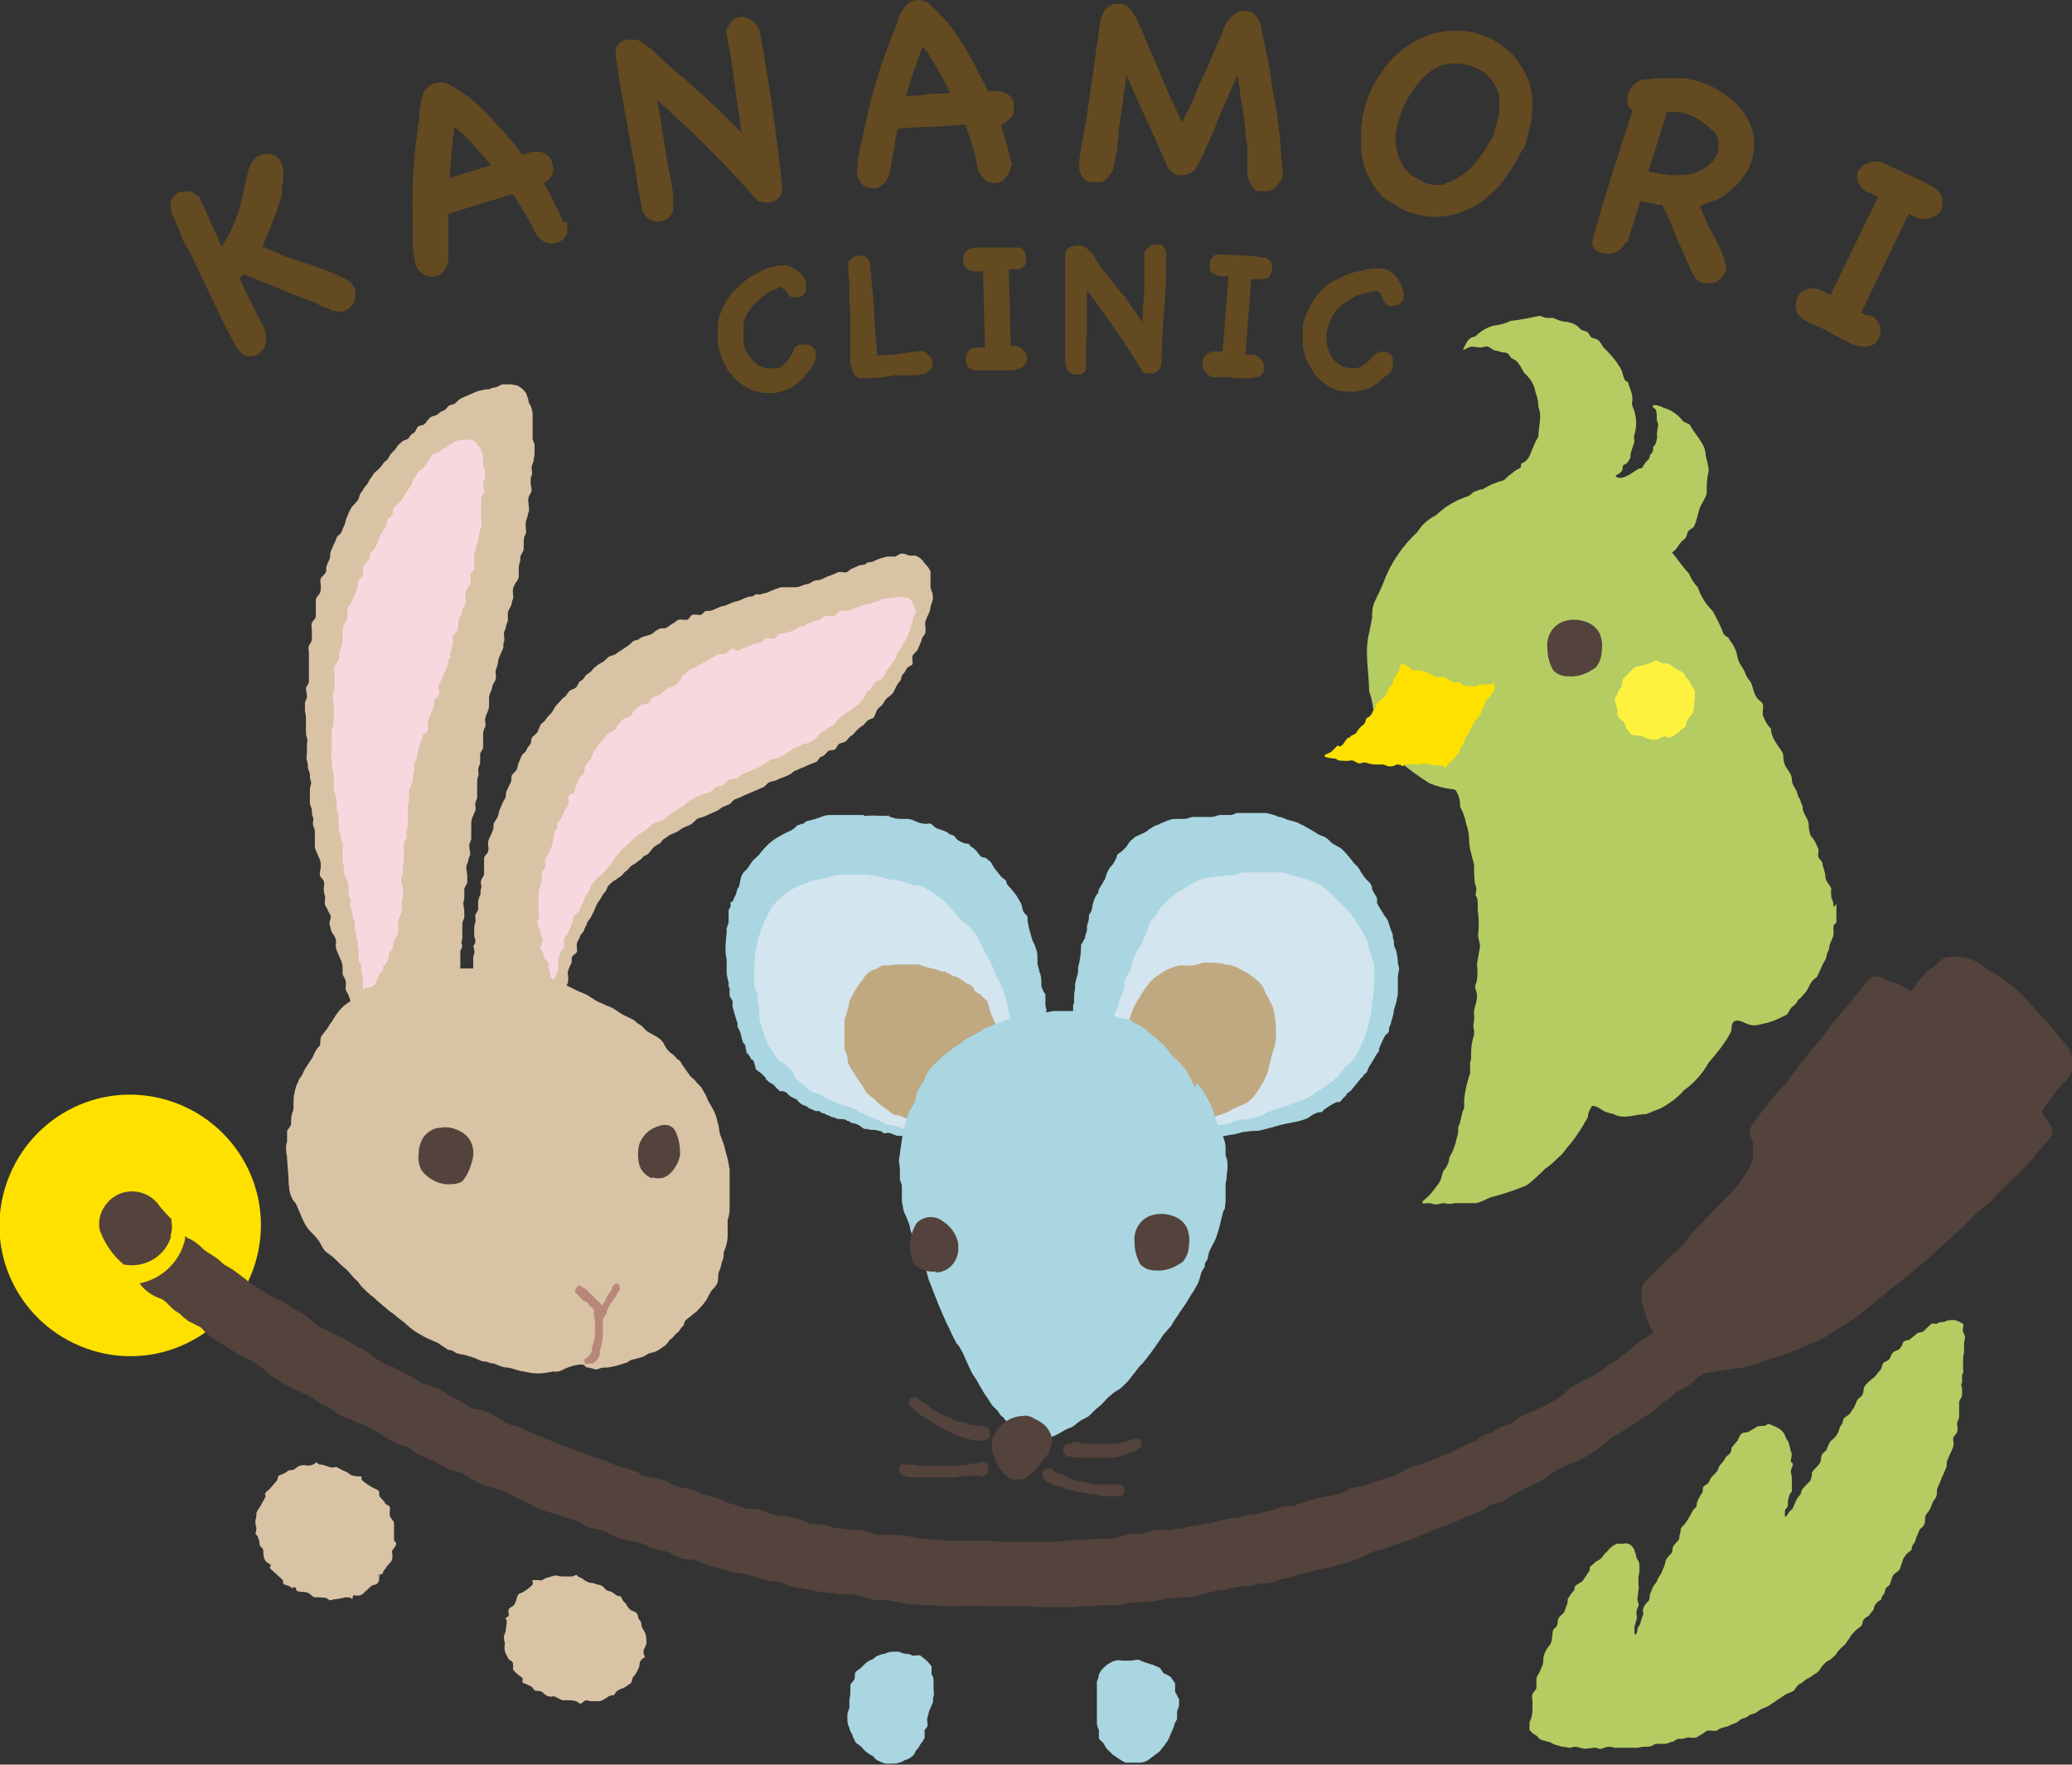
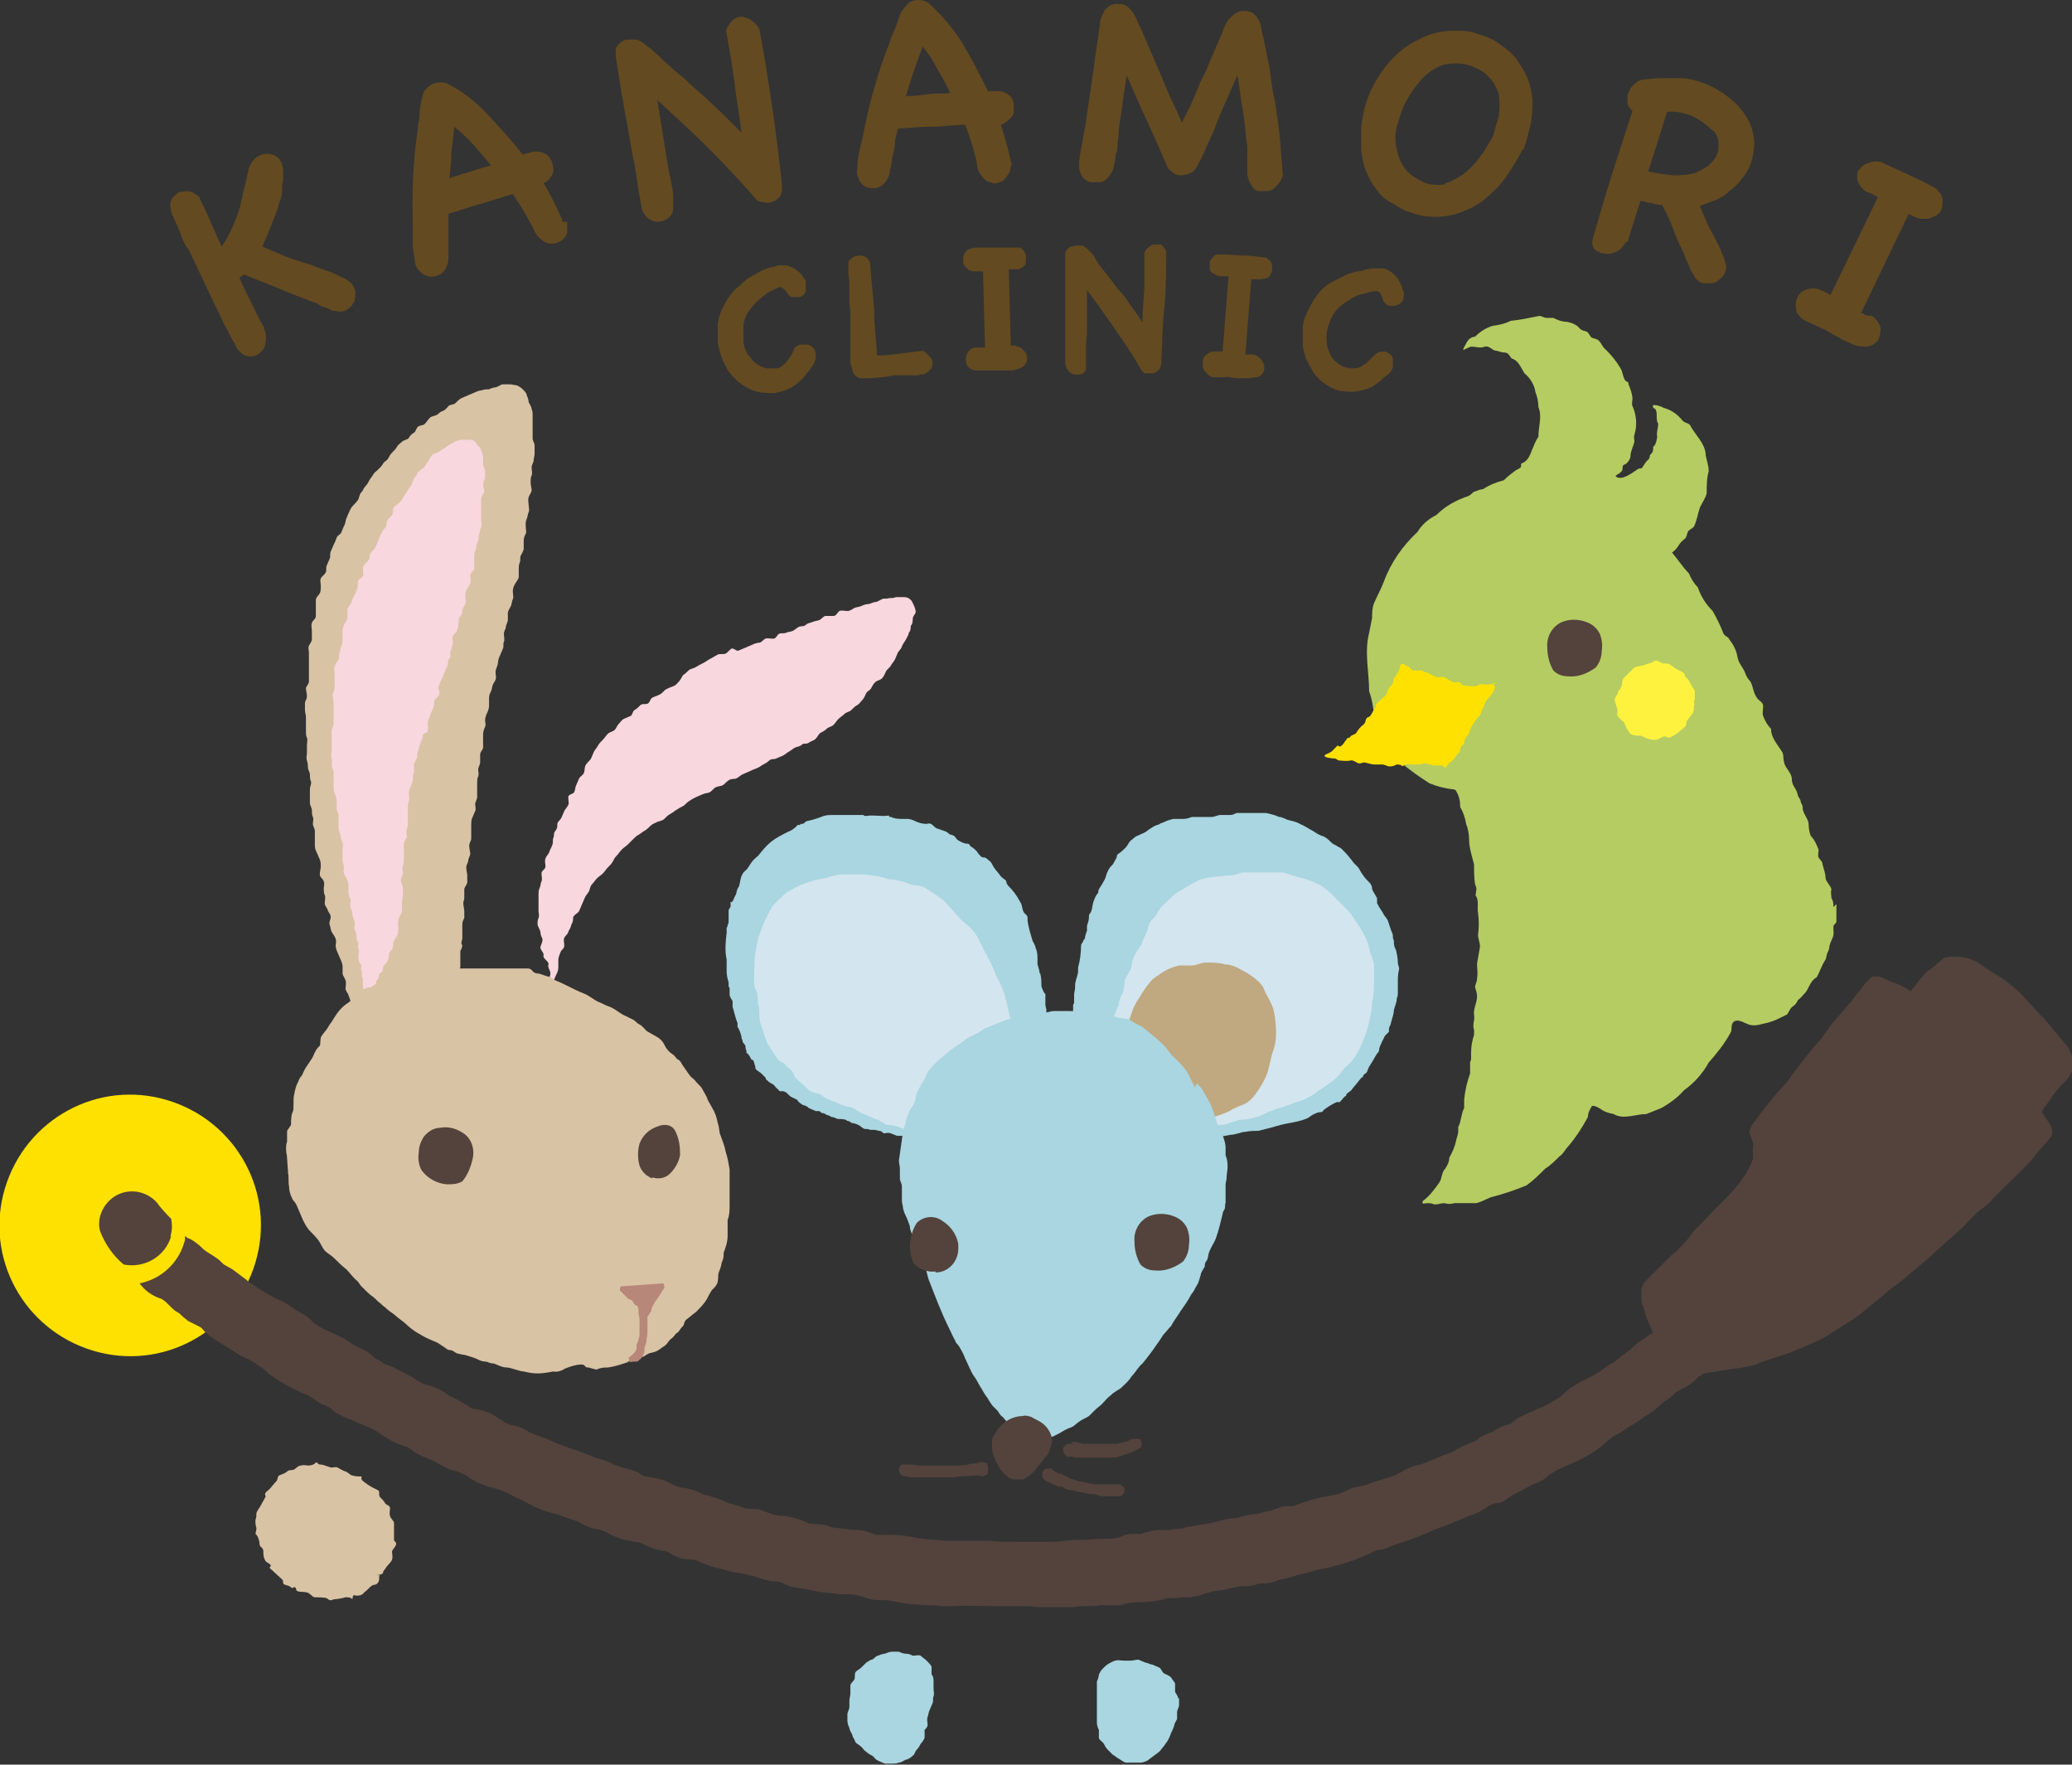
<svg xmlns="http://www.w3.org/2000/svg" version="1.1" viewBox="0 0 209.3 178.2">
  <rect x="0" y="0" width="209.3" height="178.2" fill="#333333" stroke="none" />
  <defs>
    <style>
      .cls-1 {
        fill: #a9d6e0;
      }

      .cls-2 {
        fill: #53433c;
      }

      .cls-3 {
        fill: #fff23f;
      }

      .cls-4 {
        fill: #b5cc62;
      }

      .cls-5 {
        fill: none;
      }

      .cls-6 {
        fill: #634a21;
      }

      .cls-7 {
        fill: #d9c3a5;
      }

      .cls-8 {
        fill: #b7877a;
      }

      .cls-9 {
        fill: #ffe100;
      }

      .cls-10 {
        fill: #c0a880;
      }

      .cls-11 {
        fill: #f9d7df;
      }

      .cls-12 {
        fill: #d3e5ef;
      }

      .cls-13 {
        clip-path: url(#clippath);
      }
    </style>
    <clipPath id="clippath">
      <rect class="cls-5" width="209.3" height="178.2" />
    </clipPath>
  </defs>
  <g>
    <g id="logo">
      <g class="cls-13">
        <g id="_グループ_7243" data-name="グループ_7243">
          <path id="_パス_4258" data-name="パス_4258" class="cls-4" d="M185.2,91.6c0-.3,0-.6-.2-.9,0-.3-.1-.6,0-.9h0c-.1-.4-.6-.8-.6-1.2,0-.4-.2-.9-.3-1.3,0-.3-.2-.4-.4-.7-.1-.2,0-.5,0-.8-.2-.5-.4-1-.8-1.4-.1-.3-.2-.7-.2-1.1,0-.6-.5-1-.6-1.6,0-.3,0-.3-.2-.7,0-.3-.2-.4-.3-.7-.1-.7-.6-.9-.6-1.6,0-.7-.7-1.1-.8-1.8-.1-.4,0-.7-.2-1-.5-.8-1.1-1.4-1.1-2.3-.4-.4-.6-.8-.8-1.3-.1-.2,0-.6,0-1s-.4-.5-.6-.8c-.4-.5-.4-1.2-.7-1.7-.2-.2-.4-.5-.5-.8-.2-.6-.7-1-.8-1.7-.1-.6-.4-1.2-.8-1.7-.1-.3-.4-.3-.6-.6-.3-.8-.7-1.6-1.1-2.3-.7-.7-1.2-1.5-1.5-2.4-.4-.4-.7-.9-.9-1.4-.6-.6-1.1-1.4-1.7-2.1.7-.5.6-.9,1.3-1.4.2-.2.2-.5.3-.7s.4-.3.6-.5c.3-.6.4-1.3.6-1.9.2-.5.6-1,.7-1.5,0-.7,0-1.5.2-2.2,0-.6-.2-1.1-.3-1.6,0-1.2-1.1-2.1-1.6-3.1-.2-.2-.6-.2-.8-.5-.5-.6-1.1-1-1.8-1.2-.4-.2-.7-.3-1.1-.3-.1.2,0,.3.2.4.3.4,0,1,.3,1.5,0,.4-.2.9-.1,1.3,0,0-.1.9-.4,1,0,.3,0,.6-.3.8-.1.2,0,.4-.3.6-.2.2-.3.4-.5.7-.1.2-.2,0-.5.2-.6.4-1.6,1.2-2.2.7,0-.2.7-.3.7-.8,0-.2,0-.3.2-.4.2,0,.7-.6.6-1,.1-.5.3-.9.4-1.3,0-.2-.1-.5,0-.7.3-1,.2-2-.2-2.9-.1-.2,0-.5,0-.7,0-.5-.2-1-.4-1.5,0-.4-.2-.1-.4-.5-.2-.4-.2-.8-.4-1.1-.4-.7-.9-1.3-1.5-1.9-.3-.2-.4-.6-.7-.9-.2-.2-.5-.2-.7-.3s-.3-.5-.5-.6-.5-.1-.7-.3c-.3-.4-.8-.6-1.3-.7-.5,0-1-.2-1.4-.4-.2,0-.5,0-.7,0s-.5-.2-.7-.2c-1,.2-1.9.4-2.9.5-.6.3-1.1.4-1.8.5-.7.2-1.3.6-1.8,1.1-.3,0-.6.2-.8.5h0c-.1.2-.6,1-.3.8.2-.1.4-.2.7-.3.5,0,.9.2,1.4,0,.4-.1.7.3,1,.4.3,0,.6.2,1,.2.4,0,.5.4.7.6.7.2.9.9,1.3,1.5.6.5,1,1.2,1.1,1.9.2.5.3,1,.3,1.5.4,1,0,1.9,0,3-.2.3-.4.7-.5,1-.3.6-.4,1.4-1.2,1.7-.1,0,0,.3-.1.4-.1.1-.3.2-.5.3-.4.3-.8.6-1.2,1-.8.2-1.5.5-2.1.9-.2,0-.5.1-.7.2-.3,0-.5.4-.8.5-1.2.4-2.3,1-3.2,1.9-.8.4-1.5,1-1.9,1.7-1.5,1.4-2.7,3.1-3.4,5-.3.8-.7,1.5-1,2.2-.2.5-.2,1-.2,1.5-.1.5-.2,1-.3,1.5-.5,2,0,4,0,5.9.3.8.4,1.6.5,2.4.3.6.6,1.3.8,1.9.7.9,1.1,2,1.8,2.8.9.8,1.9,1.5,3,2.2.7.3,1.5.5,2.3.6.1,0,.3,0,.4.2.3.5.4,1,.4,1.6.3.5.5,1.1.6,1.7.2.5.3,1.1.3,1.6,0,.8.3,1.7.5,2.5,0,.7,0,1.4.1,2,.1.2.2.5.1.7,0,.3-.1.4,0,.5.3.4.1,1.2.2,1.7.1.7.1,1.5,0,2.2,0,.4.2.8.2,1.2-.1.6-.2,1.1-.3,1.7,0,.5.1,1,0,1.5,0,.4-.2.6-.2.9.1.3.2.6.2.9,0,.7-.4,1.3-.3,1.9.1.5-.2,1,0,1.5,0,.1,0,.4,0,.5-.2.6-.3,1.2-.3,1.8,0,.1,0,.4,0,.6,0,.2-.1.3-.1.4s0,.2,0,.4c0,.2,0,.5,0,.7-.3.8-.5,1.7-.6,2.6,0,.3,0,.6,0,.9-.3.5-.3,1.4-.6,1.9,0,.1,0,.3,0,.4,0,.3-.1.6-.2.9-.1.6-.4,1.3-.7,1.8,0,.4-.2.8-.4,1.1-.4.4-.3.9-.6,1.4-.5.7-1,1.4-1.7,1.9v.2c0,.1.2,0,.5,0,.2,0,.4,0,.6.1.3.1.7-.1,1.1-.1.3.1.7.1,1,0,.7,0,1.4,0,2.2,0,.5-.1,1-.4,1.5-.6,1.2-.3,2.4-.7,3.6-1.2.7-.5,1.3-1.1,1.9-1.7.5-.3,1-.8,1.4-1.2.3-.2.5-.5.7-.8.9-1,1.6-2.1,2.2-3.2,0-.4.2-.8.4-1.1.2-.1.6.1.9.3.4.3.8.4,1.3.5,1,.6,2.2,0,3.3,0,.5-.2,1-.4,1.5-.6.9-.5,1.7-1.1,2.3-1.8,1-.7,1.9-1.7,2.5-2.8.8-.9,1.6-1.9,2.2-3,.2-.3,0-.8.3-1.1.5-.4,1.2.2,1.7.3.4.1.9,0,1.2-.1.6-.1,1.2-.3,1.8-.6.2-.1.4-.2.6-.3.2,0,.3-.5.6-.8.3-.2.5-.4.6-.7.3-.2.5-.5.8-.8.3-.4.5-1.2,1.1-1.5.3-.5.5-1.2.9-1.8.1-.2.1-.5.2-.7.1-.2.2-.4.2-.7.2-.7.5-.9.4-1.5v-.5c.1-.2.3-.3.3-.4,0-.8,0-1,0-1.8" />
          <path id="_パス_4259" data-name="パス_4259" class="cls-9" d="M.5,120c-2.1,7,1.9,14.3,8.9,16.4,7,2.1,14.3-1.9,16.4-8.9,2.1-7-1.9-14.3-8.9-16.4,0,0,0,0,0,0-7-2.1-14.3,1.9-16.4,8.9h0" />
          <path id="_パス_4260" data-name="パス_4260" class="cls-2" d="M209,105.9c-.1-.2-1.6-1.9-1.8-2.2s-.8-.9-1-1.1-2-2.2-2.2-2.4-1.7-1.4-1.9-1.5-1.8-1.1-2-1.3-.5-.3-.7-.4c-.9-.4-1.9-.5-2.9-.3-.2,0-1.4,1.2-1.7,1.3s-1.6,1.9-1.8,2.1c0,0-.9-.6-1.5-.8-.7-.2-1.3-.6-1.7-.7-.2,0-.4,0-.6,0-.2.1-.4.3-.6.5-.4.4-.7,1-.9,1.1,0,0-.3.4-.6.8-.6.7-1.1,1.3-1.7,2-.7.7-1.1,1.6-1.8,2.3,0,0-.6.7-1,1.2-.5.6-.9,1.2-1.4,1.8-.2.2-.3.5-.5.7-.4.6-.9,1-1.4,1.6-.7.9-1.4,1.7-2,2.6-.2.2-.4.5-.5.8-.1.2-.1.4,0,.6.1.4.4.9.3,1.2-.1.3,0,.8,0,1.2-.3.8-.7,1.5-1.2,2.2,0,.1-.6.7-.8,1-.9,1-2,2-2.9,3-.2.2-.4.4-.6.6-.3.3-.6.6-.8.9-.4.6-.9,1.1-1.4,1.6-.2.2-.4.3-.6.5-.7.7-1.4,1.4-2.1,2.1-.2.2-.4.4-.6.6-.2.3-.3.6-.3.9,0,.1,0,.5,0,.8,0,.2,0,.5.2.7,0,.3.4,1.4.5,1.6,0,0,.2.5.5,1.1,0,0,0,0,0,0-.3.1-.5.3-.8.5-.5.3-.9.6-1.3,1-.4.4-1,.7-1.4,1.1-.3.2-.6.5-.9.6-.7.5-1.4,1-2.2,1.4-1,.4-1.9,1-2.7,1.8-.6.4-1.3.8-1.9,1.1-.3.1-.6.2-.9.4,0,0,0,0,0,0-.6.2-1.2.5-1.7.8h0c-.2.2-.4.3-.6.5-.6.1-1.3.4-1.8.8-.6.2-1.2.4-1.7.9-.9.3-1.7.7-2.5,1.2-.5.1-1.1.4-1.6.6-.5.2-1,.4-1.5.6-.7.1-1.4.4-2,.8-.2,0-.4.2-.6.3-.8.3-1.7.5-2.5.8-.6.3-1.3.3-1.9.5-.5.2-.9.5-1.4.6-.5.1-1,.2-1.5.3-.5.1-1,.2-1.5.4-.5.1-1,.3-1.4.5-.2,0-.4,0-.6,0-.2,0-.5,0-.7.1-.4.1-.8.3-1.2.4-.3,0-.5.1-.8.2-.1,0-.3,0-.4.1-.7,0-1.4.2-2.1.4-.9,0-1.7.3-2.5.5-.8.1-1.7.3-2.5.4-.3.1-.5.2-.8.2-.3,0-.6,0-.9.1-.2,0-.4,0-.7,0-.5,0-1,0-1.5.2-.2,0-.5.1-.7.2-.2,0-.4,0-.6,0-.5,0-1,0-1.5.3-.6.2-1.2.2-1.8.2-.5,0-1,0-1.6.1-.3,0-.6,0-1,0-.8,0-1.6.2-2.5.2-.4,0-.8,0-1.2,0-.9,0-1.7,0-2.6,0-.9,0-1.7,0-2.6-.1-1.1,0-2.2,0-3.2,0-.3,0-.6,0-1,0-.4,0-.8-.1-1.2-.1-1.6,0-3.1-.6-4.7-.5-.4,0-.8,0-1.1,0-.4,0-.7-.2-1-.3-.3-.1-.7-.2-1.1-.2-.4,0-.8,0-1.2-.1-.3,0-.6-.1-1-.1-.3,0-.7-.2-1-.3-.4,0-.7-.1-1.1-.1-.3,0-.6,0-.9-.2-.7-.3-1.4-.5-2.1-.6-.3,0-.6,0-.9-.1-.3,0-1.5-.5-1.8-.6-.4,0-.9,0-1.4-.1-.5-.2-1.1-.4-1.6-.5-.8-.4-1.7-.7-2.6-.9-.7-.4-1.5-.6-2.3-.7-.3,0-1.3-.6-1.6-.7-.6-.2-1.3-.3-1.9-.4-.2,0-.5-.2-.7-.4-.3-.1-.5-.2-.8-.3-.6-.1-1.1-.3-1.7-.5-.5-.3-1.1-.5-1.6-.6-.6-.2-1.2-.5-1.8-.7-.9-.3-1.7-.6-2.5-.9-.8-.4-1.7-.7-2.5-1-.6-.4-1.3-.7-2-.8l-.5-.2c-.3-.2-.5-.3-.8-.5-.7-.5-1.4-.8-2.3-.9-.1,0-.2,0-.4-.1-.7-.5-1.5-.9-2.3-1.3-.6-.5-1.3-.8-2-1-.5-.1-.9-.3-1.3-.6-.2-.1-.4-.3-.7-.4-.5-.3-1-.5-1.5-.8-.3-.1-.5-.2-.8-.3-.3-.1-.5-.3-.8-.5-.2,0-.4-.2-.6-.4-.2-.1-.3-.3-.5-.4-.4-.2-.8-.4-1.2-.6-.4-.2-.8-.5-1.1-.7-.6-.3-1.2-.6-1.9-.9-.5-.2-.9-.5-1.3-.8-.3-.3-.6-.6-1-.8-.2-.1-.5-.3-.7-.4-.2-.1-.4-.3-.6-.4-.2-.2-.5-.3-.8-.5-.2-.1-.5-.2-.7-.3-.3-.2-.6-.3-.9-.5-.3-.2-.5-.3-.8-.5-.3-.2-.6-.4-.9-.6-.2-.1-.3-.3-.5-.4-.4-.3-.8-.6-1.2-.9-.2-.1-.5-.3-.7-.4-.2-.1-.3-.2-.5-.4-.5-.5-1.2-.8-1.7-1.2-.5-.5-1.1-1-1.7-1.2,0,0-.1-.1-.2-.2,0,.2,0,.5-.1.7-.6,2.1-2.4,3.7-4.5,4.1.5.7,1.2,1.2,2,1.5.6.1,1.2,1.1,1.8,1.4.2.1.4.3.5.4.2.2.4.3.6.5.4.2.8.4,1.2.6.2.1.3.3.5.5.2.2.4.3.6.5.6.4,1.2.8,1.9,1.2.5.3,1,.7,1.5.9.3.1.5.2.8.4.2.1.5.3.7.5.3.1.5.3.7.5.2.2.3.3.5.4,1.1.8,2.4,1.5,3.7,2,.5.3.9.6,1.4.9.4.1.8.3,1.1.6.2.2.5.4.8.5.3.2.6.3.9.4.3.1.6.3.9.4.5.2,1,.4,1.4.6.4.2.7.4,1.1.7.5.3,1,.6,1.5.8.3.1.6.2.8.3.2,0,.3.1.4.2.1,0,.3.2.4.3.6.4,1.3.6,1.9.9.6.3,1.1.6,1.7.9.5.1.9.2,1.3.4.2.1.4.2.6.3,0,0-.1,0-.1,0,.9.6,1.8,1,2.8,1.2.7.2,1.3.5,1.9.8.3.2.7.3,1,.5.5.2.9.5,1.4.7.5.2,1,.4,1.5.5.5.1,1,.3,1.5.5.3.1.6.2.9.3.2,0,.4.2.6.3.4.2.8.4,1.3.5.4,0,.9.2,1.3.4.4.3.9.4,1.3.6.4.1.9.2,1.4.3.3,0,.6.1.8.2.6.3,1.3.6,2,.7h0c.2,0,.5.1.7.2.7.5,1.5.7,2.4.7.1,0,.2,0,.4.1.8.4,1.7.7,2.7.9.3.1.7.2,1.1.3.4,0,1.7.3,2,.4,0,0,0,0,0,0,.6.2,1.2.4,1.8.5.2,0,.4,0,.5,0,.2,0,1.1.4,1.3.5.9.2,1.8.3,2.7.5.4.1,1.8.2,2.2.3.4,0,.8,0,1.1,0,.6,0,1.2.2,1.8.4.6.2,1.2.2,1.9.2.4,0,2.1.4,2.5.4.5,0,1,.1,1.6.1.3,0,.5,0,.8,0,.2,0,.4.1.7.1.5,0,.9,0,1.4,0,1.2-.1,2.3,0,3.5,0,1.3,0,2.6,0,3.9,0,.4,0,.7.1,1.1.1.8,0,1.6,0,2.4,0,.3,0,.6,0,.9,0s.6-.1.9-.1c.3,0,.6,0,1,0,.3,0,.6,0,.9-.1.7,0,1.4,0,2.1,0,.6-.2,1.2-.3,1.8-.3,1,0,2-.1,2.9-.4.5,0,1,0,1.5-.1.2,0,.4,0,.6,0,.5,0,1-.1,1.5-.3.6-.2,1.1-.3,1.7-.4.4,0,.7-.1,1.1-.2s.7-.2,1.1-.2.7,0,1.1-.1c.3,0,.6-.2.9-.2.4,0,.7,0,1-.1.3,0,.6-.2,1-.3.5-.1,1-.2,1.5-.4.7-.2,1.5-.3,2.2-.6h.1c1.7-.3,3.4-.8,4.9-1.5.4-.2.8-.4,1.2-.5.5,0,.9-.2,1.3-.4.5-.2,1-.3,1.5-.5.5-.2,1.1-.4,1.6-.6.2-.1.5-.2.7-.3.2-.1.4-.2.7-.3,1.2-.4,2.3-.9,3.5-1.4.4-.1.8-.3,1.1-.5.3-.1.5-.3.8-.5.2-.1.5-.2.7-.2.4,0,.8-.2,1.1-.5.3-.2.7-.4,1-.6.6-.2,1-.6,1.6-.8.5-.2,1-.4,1.4-.8.2-.2.5-.3.7-.5.9-.5,1.9-.8,2.8-1.3,1-.5,1.9-1.1,2.7-1.9.2-.1.3-.2.4-.3.6-.3,1.1-.6,1.6-1,.6-.3,1.2-.7,1.7-1.1.6-.3,1.2-.8,1.7-1.3.2-.2.5-.3.7-.5.3-.2.5-.4.7-.6.2-.1.4-.2.5-.3.7-.3,1.3-.7,1.8-1.3.2,0,.3-.2.5-.3.2,0,.4-.1.6-.1.3,0,2.4-.4,2.6-.4s2-.3,2.3-.5,3-1,3.2-1.1,1.5-.6,1.7-.7,1.6-.7,1.9-.9,1.1-.7,1.4-.9,1.8-1.1,2-1.3,2.6-2.1,2.8-2.3.7-.6.9-.7,3.5-2.9,3.7-3.1,1-.9,1.2-1.1,1.6-1.4,1.8-1.6,1.5-1.6,1.7-1.7c.1-.1,1.1-.8,1.2-1s2.6-2.6,2.8-2.8,1.5-1.5,1.6-1.7.8-1,1-1.2c.3-.3.6-.7.8-1,0-.3,0-.7-.2-1-.2-.4-.9-1.2-.8-1.4.1-.3.8-1.1.9-1.3.4-.6.8-1.1,1.2-1.5.5-.4.8-.9,1-1.5,0-.6,0-1.2-.3-1.7" />
          <path id="_パス_4261" data-name="パス_4261" class="cls-2" d="M17.2,124.9c.2-.6.2-1.2.1-1.8-.6-.6-1.3-1.4-1.4-1.6-1.2-1.4-3.3-1.6-4.7-.4-.9.8-1.4,2-1.1,3.2.5,1.3,1.3,2.5,2.4,3.4,2.1.4,4.2-.8,4.8-2.9" />
          <path id="_パス_4262" data-name="パス_4262" class="cls-1" d="M106,108.6c.7-1.6.5-1.9.3-2.6,0-.4,0-.8-.1-1.4,0-.4,0-.5-.3-.9-.1-.4-.2-.8-.2-1.2,0-.1,0-.3,0-.4,0-.4,0,0-.1-.6,0-.2,0-.5,0-.7,0-.1,0-.3,0-.4-.2-.2-.3-.5-.4-.8,0-.3,0-.8-.1-1.2,0-.1,0,0-.1-.2,0-.3-.2-.7-.2-.9,0-.2,0-.3,0-.5,0-.3,0-.7-.2-1.1,0-.2-.2-.5-.3-.7-.2-.7-.4-1.3-.5-2,0-.2,0-.2,0-.3,0-.3-.2-.3-.4-.6-.2-.4-.1-.7-.4-1.1-.3-.6-.7-1.1-1.2-1.6-.2-.3-.1-.3-.2-.5,0,0-.3-.2-.5-.4-.2-.3-.5-.6-.7-.9-.2-.3-.2-.5-.5-.7,0,0-.2-.2-.4-.3-.1,0-.3,0-.4-.1-.2-.2-.3-.3-.4-.5-.2-.2-.4-.4-.6-.5-.2-.1-.1-.3-.4-.3-.3,0-.7-.2-1-.4-.2-.2-.2-.4-.6-.5-.2,0-.3-.2-.5-.3-.2-.1-.6-.2-.8-.3-.2,0-.4-.2-.5-.3-.2-.2-.4-.3-.7-.2-.4,0-.8-.1-1.2-.3-.2-.1-.5-.2-.7-.2-.1,0-.3,0-.4,0-.4,0-.9,0-1.3-.2-.1,0-.2,0-.2-.1,0-.1-.1,0-.5,0-.6,0-1.2-.1-1.8,0-.1,0-.2,0-.3-.1-.1,0-.3,0-.4,0-.1,0-.1,0-.3,0-.3,0-.6,0-.9,0,0,0-.1,0-.3,0-.3,0-.8,0-1.1,0-.3,0-.7,0-1,.1-.5.2-1.1.4-1.6.5-.2,0-.3.2-.5.3,0,0-.1,0-.2,0,0,0,0,0-.1.1-.1,0-.3,0-.3.1-.3.3-.6.5-.9.6-.6.3-1.2.6-1.7,1-.5.4-.9.9-1.3,1.4-.2.2-.5.4-.7.7-.2.3-.4.7-.7.9-.5.5-.4,1.3-.6,1.6-.2.2-.2.7-.3.8-.2.3-.2.6-.4.7,0,0-.2,0-.1.1,0,0,0,.2,0,.3,0,.1-.1.2-.2.4,0,.3,0,.6,0,1,0,.2,0,.4-.1.5,0,0,0,.2-.1.3,0,0,0,.2,0,.2s0,.2,0,.3c-.1.9-.2,1.8,0,2.7,0,.4,0,.8,0,1.2,0,.4.1.8.2,1.1,0,.1,0,.3,0,.4,0,0,.1.2.1.2,0,.2,0,.4,0,.6,0,.3.2.5.3.7,0,.1,0,.2,0,.4,0,0,0,.2,0,.2.1.2.3,1.2.5,1.6,0,.1,0,.3,0,.4.2.3.3.6.4,1,0,0,0,.3.1.3,0,0,0,0,0,.1,0,.2.2.3.3.5,0,.2,0,.3.1.5,0,0,0,.1,0,.2s.1,0,.2.2c.1.1.2.3.3.5,0,0,.1,0,.2.1.1.2.1.4.2.6,0,.2,0,.3.2.4.1.1.3.2.4.3.1.1.3.3.4.4s0,.2.2.3c.1.1.2.2.4.3,0,0,.2.1.3.2.1.1.2.3.4.4,0,0,.1.2.2.2.1,0,.2,0,.3,0,.1,0,.3.1.4.2,0,0,.1.1.2.2.2.2.5.3.7.4.1,0,.2.2.3.3.1.1.3.2.4.3,0,0,.2,0,.3.1.1,0,.2.1.3.2.2.1.5.2.7.3,0,0,.2,0,.3,0,.1,0,.2.1.3.2.1,0,.3,0,.5.2.2,0,.3.1.5.2.2,0,.4.1.6.2.4,0,.8,0,1,.2.2,0,.3.1.4.2.2,0,.5.1.7.2.2.1.4.3.6.4.2,0,.4,0,.6.1.1,0,.2,0,.4,0,.2,0,.4.1.5.1.2,0,.3.1.4.2s.3,0,.5,0c.3,0,.6.2.9.3.1,0,.2,0,.5,0,0,0,.3.2.4.3.6.2,1.1.4,1.6.8l12.7-7.4Z" />
          <path id="_パス_4263" data-name="パス_4263" class="cls-12" d="M102.5,110.5c-.4-1.9.5-3,.3-4.5,0-.4-.3-1.1-.4-1.4-.2-1-.3-1.5-.5-2.4-.1-.5-.3-1.4-.5-2-.2-.6-.5-1.2-.8-1.7-.2-.7-.6-1.4-.9-2-.3-.4-.9-2-1.4-2.5-.3-.4-1-.9-1.3-1.2-.4-.5-1.1-1.2-1.5-1.7-.6-.5-1.3-1-2-1.4-.5-.4-1.3-.2-1.8-.5-.6-.2-1.3-.4-1.9-.4-.8-.3-1.7-.4-2.5-.5-.7,0-1.4,0-2.1,0-.6,0-1.3.2-1.9.4-.9.1-1.7.4-2.5.7-.5.2-.9.5-1.3.7-.3.2-.6.6-.8.7-.2.2-.4.4-.6.6-.2.3-.4.7-.6,1.1-.4.7-.6,1.4-.9,2.2-.2.9-.4,1.8-.4,2.7,0,1-.1,2.2.1,2.5.3.3.2,1.2.3,1.6.2.5,0,1.2.2,1.8.2.5.5,1.7.8,2.2.3.5.6,1,1,1.5.1.2.6.3.7.5.2.3.5.4.7.7.2.2.2.5.4.7.3.3.7.6,1,.9.2.2.4.4.7.5.3.1.8.2.9.3.2.2.4.3.6.4.4.2.9.3,1.2.5.4.1.7.3,1.1.3.2,0,.7.4,1.1.6.5.2.9.4,1.4.6.2,0,.5.2.6.3.3,0,.3.3.6.3.2,0,.5,0,.8.1.2,0,.8.3,1.1.4.4,0,.8.2,1.1.3,2.6,1.5,5.5-.2,5.5-.2l4.1-3.9Z" />
-           <path id="_パス_4264" data-name="パス_4264" class="cls-10" d="M100.5,112.9c0-1.6,1.6-2.9,1.6-4,0-.5,0-1-.2-1.5,0-.3-.2-.5-.2-.7,0-.3,0-.6-.1-1,0-.1-.3-.4-.4-.5,0-.2-.1-.4-.2-.5-.1-.3,0-.6-.2-.9-.2-.4-.4-.7-.5-1,0-.1-.2-.3-.2-.5-.1-.2-.2-.6-.3-1s-.4-.4-.6-.7-.5-.3-.7-.5c-.1-.2-.2-.4-.3-.5-.1-.2-.6-.2-.7-.4-.1-.1-.5-.3-.6-.4-.2-.2-.7-.2-.9-.4-.2-.2-.2,0-.4-.2-.2-.2-.2,0-.5-.1-.4-.2-.9-.3-1.4-.4-.3-.1-.6-.2-.9-.3-.3,0-.6,0-.8,0-.5,0-1,0-1.5,0-.2,0-.5.1-.7.1-.2,0-.4,0-.6,0-.2,0-.4.2-.6.3-.3.1-.5.2-.7.3-.3.2-.6.5-.8.9-.1.2-.4.4-.5.7-.3.4-.5.8-.7,1.2,0,0-.1.1-.1.2,0,.3-.1.6-.2.9,0,.3-.2.6-.3,1,0,0,0,.2,0,.3,0,.2,0,.4,0,.6,0,.2,0,.5,0,.7,0,.4,0,.8,0,1.1,0,.3.2.7.3,1,0,.1,0,.2,0,.3,0,.3.2.6.3.8.2.3.3.5.5.8.2.3.4.6.6.9.3.3.3.7.7,1,.2.2.4.3.6.5.4.4.8.7,1.2,1,.3.1.6.6,1,.6.4,0,.7.2,1.1.4.4.2.3,0,.6.3.3.3.6,0,1.1.4,1.4.7,2.9,1,4.4,1.2l2.9-2Z" />
          <path id="_パス_4265" data-name="パス_4265" class="cls-1" d="M107.6,105.7c0-.7.4-.6.4-1.1,0-.4.2-.7.2-1.2,0-.3.1-1,.2-1.4,0-.2,0-.2,0-.4,0-.1,0-.2.1-.3,0-.2,0-.6,0-.8,0-.3.1-.5.1-.8,0,0,0-.1,0-.2,0-.4.2-.8.3-1.3,0-.2,0-.3,0-.5.2-.7.3-1.5.3-2.2,0-.2.1-.2.2-.4,0-.2.1-.1.2-.4,0-.1.1-.5.2-.7,0-.1,0-.3,0-.5.1-.3.2-.6.2-.9,0-.3,0-.2.2-.5.2-.5.1-.8.4-1.4,0-.1.2-.4.3-.5s0-.2.1-.4c.2-.3.5-.8.6-1,.1-.2.2-.7.3-.8.1-.3.3-.5.5-.7.2-.3.2-.4.4-.7,0-.1,0-.3.2-.4.3-.2.5-.4.7-.6.2-.2.3-.5.5-.7.3-.2.4-.4.7-.5.4-.2.8-.3,1.1-.6.3-.2.6-.4.9-.5.2,0,.3-.2.5-.2.4-.2.7-.3,1.1-.4.2,0,.7,0,1,0,.4,0,.6-.1.9-.2.4,0,.6,0,1.1,0,.2,0,.6,0,.9,0,.3,0,.6-.2.9-.2.4,0,.5,0,1,0,.2,0,.4-.1.6-.2.5,0,1,0,1.5,0,.4,0,1.1,0,1.5,0,.4.1.9.2,1.3.4.3,0,.6.2.9.3.4.1.9.2,1.2.4.5.2.9.5,1.3.7.3.2.6.4.9.5.4.1.7.4,1,.7.1.1.3.2.5.3.1.1.4.2.5.3.3.3.6.6.9,1,.2.2.2.3.4.5,0,0,.3.3.4.4.2.3.2.4.5.8.1.2.5.6.7.8.3.4.1.5.3.8.1.2.3.5.4.7,0,.1,0,.4,0,.5.2.4.4.7.6,1,.1.3.4.5.5.8.1.3.2.6.3.9.1.3.2.4.2.6,0,.2,0,.3.1.5,0,.3,0,.6.2.9.1.4.2.9.2,1.3,0,.3.2.5.1.8-.1.4-.1.8-.1,1.3,0,.2,0,.6,0,.9,0,.2,0,.4-.1.6,0,.4-.2.8-.3,1.2,0,.4-.2.9-.3,1.3,0,.2-.2.4-.2.6,0,.2,0,.2,0,.3,0,0-.2.2-.4.4-.1.2-.2.4-.3.6-.1.3-.3.5-.3.9,0,0,0,.1-.2.3-.2.3-.4.7-.6,1-.2.3-.3.5-.4.8,0,.1-.2.2-.4.4,0,0,0,.2-.1.2s-.2.2-.3.3c-.3.4-.6.7-.8,1-.1.1-.3.2-.5.4,0,0,0,.2-.1.2-.2.1-.5.6-.6.6,0,0-.2,0-.3,0-.6.3-.9.5-1.3.8,0,0-.1.2-.2.2-.4,0-.8.2-1.1.4-.2.2-.5.3-.8.4-.6.2-1.3.3-1.8.4s-1.1.3-1.5.4c-.4.1-.8.2-1.2.3-.4,0-.8,0-1.3.1-.4,0-1,.3-1.5.3-1.5.3-2.9.5-4.4.4-1.5-.3-12.4-9.3-12.4-9.3" />
          <path id="_パス_4266" data-name="パス_4266" class="cls-12" d="M111.6,108.3c0-.8,0-1.6.3-2.3,0-.7.3-1.3.4-2,0-.3.1-.9.2-1.3.2-.6.4-1,.5-1.2,0-.4.2-.9.4-1.2.1-.4.2-.8.2-1.2.1-.5.6-1,.7-1.5,0-.5.2-.9.4-1.3.2-.4.4-.6.6-.9.1-.4.3-.8.5-1.2.2-.5.2-.8.4-1.1.1-.2.4-.4.6-.7.1-.3.3-.5.5-.8.5-.5,1-1,1.5-1.4.3-.2.7-.4,1-.6.5-.3,1-.6,1.5-.8.2,0,.7-.2.9-.2.6-.1,1.1-.1,2-.2.6,0,.8-.2,1.3-.3.7,0,1.8,0,2.4,0,.5,0,1.1,0,1.6,0,.5.1,1,.3,1.4.4.9.2,1.7.5,2.5.9.6.4,1.2.9,1.7,1.5.5.5,1.1,1,1.5,1.6.5.7,1,1.5,1.4,2.3.2.5.3.9.4,1.4.2.4.3.8.4,1.2,0,.5,0,1,0,1.5,0,.8,0,1.5-.2,2.3,0,.8-.2,1.6-.4,2.4-.2.8-.5,1.5-.8,2.2-.2.4-.5.9-.8,1.3-.3.4-.6.5-.9.9-.3.4-.6.8-1,1.1-.4.3-1.1.8-1.6,1.1-.3.3-.7.5-1.1.7-.3.2-.7.3-1.1.4-.4.2-1.1.4-1.6.6-.3,0-.6.2-.9.3-.4.1-.5.2-.9.4s-1,.3-1.4.4c-.4.1-.8,0-1.2.2-.5.1-.8.3-1.3.4-.4,0-.9,0-1.2,0-.6.1-1.2.2-1.8.2-1.9-.1-9-3.2-9.2-5.5" />
          <path id="_パス_4267" data-name="パス_4267" class="cls-10" d="M113.6,109.9c0-1.4-.5-2.2-.4-3.5,0-.6.1-1.1.3-1.7.1-.4.3-.8.5-1.2,0-.2,0-.4.1-.6.2-.6.4-1.2.7-1.7.4-.6.7-1.2,1.2-1.8.3-.4.6-.7,1-.9.6-.5,1.3-.8,2.1-1,.4,0,.7,0,1.3,0,.4,0,1-.3,1.4-.3.7,0,1.3,0,2,.2.6,0,1.2.3,1.7.6.6.3,1.2.7,1.7,1.2.3.3.5.6.6,1,.3.5.6,1.1.8,1.6.2.8.3,1.7.3,2.5,0,.7-.1,1.4-.4,2.1-.1.5-.3,1.2-.4,1.7-.2.7-.6,1.4-1,2-.4.6-.8,1.1-1.4,1.4-.2.1-.9.3-1.5.7-.6.3-1.3.5-1.9.7-1.3.3-2.6.3-3.8,0-1.2,0-4.6-1.7-4.7-3.2" />
          <path id="_パス_4268" data-name="パス_4268" class="cls-1" d="M120.7,109.8c-.2-.4-.4-.8-.6-1.2-.2-.4-.4-.7-.7-1-.3-.4-.7-.7-1-1-.3-.4-.6-.8-.9-1.1-.5-.5-1-.9-1.5-1.3-.2-.2-.4-.3-.6-.5-.2-.1-.6-.3-.8-.4-.3-.2-.4-.3-.7-.4-.3,0-.5-.1-.8-.1-.3,0-.7-.3-1-.3-.5-.2-1.1-.3-1.6-.3-.3,0-.7,0-1.1,0-.5,0-1-.1-1.3-.1-.3,0-.6,0-.8,0-.2,0-.4,0-.8,0s-.8.2-1.2.2c-.3,0-.6,0-.9,0-.2,0-.4.2-.7.2s-.4,0-.6,0c-.4,0-.6.3-1,.4-.2,0-.5.1-.7.2-.6.2-1.2.5-1.8.7-.4.2-.6.4-1,.6-.2.1-.6.3-.8.4-.4.2-.6.5-1,.7-.4.3-.9.6-1.2.9-.6.5-1.2,1-1.7,1.6-.2.3-.4.6-.5,1-.2.3-.4.6-.5.8-.1.2-.2.4-.3.6-.1.4-.1.7-.3,1.1s-.4.5-.5.9c-.1.2-.2.5-.3.8,0,.3-.2.6-.2.9,0,.4-.2.7-.2,1-.1.7-.2,1.4-.3,2.1,0,.2.1.6.1.8,0,.3,0,.7,0,1s.2.5.2.8,0,.7,0,1.2c0,.3,0,.5.1.8,0,.4.2.8.4,1.2.1.3.2.5.3.8,0,.3.1.5.2.8.1.5.3.9.5,1.4.1.3.3.8.5,1.2.2.3.3.6.4.9.1.3.2.8.3,1.1.7,1.8,1.3,3.4,2.1,5,.2.4.4.9.6,1.2,0,.2.3.4.4.6.3.5.4.7.6,1.2.3.6.6,1.4.9,1.8.3.4.3.5.6,1,.2.3.5.9.7,1.1.2.3.4.7.6.9s.3.3.5.5c.1.2.3.5.5.6.7.9,1.6,1.6,2.7,2.2.6.3,1.6.2,2.9-.5.2-.1.5-.3.7-.4.2-.1.4-.2.7-.3.2-.1.5-.4.8-.6.3-.2.6-.3.9-.5.2-.2.4-.4.6-.6.2-.2.5-.4.7-.6.3-.3.5-.6.9-.9.3-.3.7-.5,1-.7.4-.4.8-.7,1.1-1.2.4-.4.7-1,1.1-1.3.5-.6,1.1-1.4,1.5-2,.3-.4.4-.6.6-.9.3-.3.5-.6.8-.9.2-.4.5-.8.7-1.1.3-.5.7-1,1-1.5.2-.3.3-.6.5-.8.2-.3.2-.4.4-.7s.3-.8.4-1.1c0-.2.3-.6.4-.8,0-.2,0-.4.2-.6.2-.4.1-.6.3-1,.1-.3.5-.9.6-1.2.3-.8.5-1.7.7-2.5,0-.2.1-.3.2-.5s0-.5.1-.6c0-.2,0-.4,0-.6,0-.4,0-.8,0-1.2s.1-.4.1-.8c0-.2.1-.8.1-1,0-.4,0-.8-.2-1.2,0-.2,0-.5,0-.8,0-.5-.2-1-.4-1.5-.2-.5-.4-.7-.5-1.1-.2-.6-.3-1-.5-1.5-.2-.5-.5-1-.8-1.5-.2-.4-.4-.6-.7-.9" />
          <path id="_パス_4269" data-name="パス_4269" class="cls-2" d="M104.6,148.4s0,0,.1-.1c.2-.3.4-.5.6-.8.2-.2.4-.5.6-.7.1-.3.2-.6.3-.9.1-.3.1-.6,0-.9-.2-.6-.6-1.1-1.1-1.4-.3-.2-.6-.3-.9-.5-.3-.1-.6-.2-.9-.1-.7,0-1.4.3-1.9.7-.4.3-.7.7-.9,1.1-.2.2-.3.5-.3.8,0,.6,0,1.2.3,1.7.2.6.6,1.2,1,1.6.2.2.5.4.8.5.3,0,.7,0,1,0,.3-.1.6-.3.8-.5.2-.2.4-.3.5-.5" />
          <path id="_パス_4270" data-name="パス_4270" class="cls-2" d="M114.6,125.4c-.1-1,.4-2,1.3-2.5.8-.4,1.8-.4,2.6-.1.6.2,1.1.6,1.4,1.2.2.5.3,1.1.2,1.7,0,.6-.2,1.2-.6,1.7-.8.6-1.8,1-2.8.9-.6,0-1.1-.2-1.5-.6-.4-.7-.6-1.5-.6-2.3" />
          <path id="_パス_4271" data-name="パス_4271" class="cls-2" d="M94.5,128.5c1.3,0,2.3-1.1,2.3-2.4,0-.2,0-.3,0-.5-.2-1-.8-1.8-1.6-2.3-.8-.6-1.9-.5-2.6.2-.8,1.3-.9,2.8-.3,4.1.6.6,1.4.9,2.2.8" />
-           <path id="_パス_4272" data-name="パス_4272" class="cls-2" d="M99.2,145.5s-.1,0-.2,0c-.3,0-.6,0-.9-.1-1.2-.3-2.4-.8-3.5-1.5-.3-.2-.5-.3-.8-.5-.3-.2-.6-.3-.8-.5-.1-.1-.2-.2-.3-.3-.1,0-.3-.2-.4-.3-.2-.2-.5-.4-.5-.7,0-.1,0-.3.1-.4.1,0,.2-.1.4-.1.2,0,.4.1.5.2.2.2.4.3.7.5.5.4,1,.7,1.6,1,.3.2.6.3.9.4.3.2.6.3.9.4.2,0,.4,0,.6.1.2,0,.4.1.5.2.3,0,.6,0,.9.1.3,0,.6,0,.9.2.1.1.2.3.2.4,0,.2,0,.3,0,.5-.1.2-.4.4-.6.3" />
          <path id="_パス_4273" data-name="パス_4273" class="cls-2" d="M99.1,149c-.2,0-.4,0-.6,0-.7.1-1.4,0-2.1.2-.3,0-.7,0-1,0-.2,0-.3,0-.5,0-.2,0-.3,0-.5,0-.2,0-.3,0-.5,0-.2,0-.4,0-.5,0-.3,0-.7,0-1,0-.3,0-.5,0-.8-.1-.2,0-.4,0-.6-.2-.1-.1-.2-.3-.2-.5,0-.2.1-.4.3-.5.2,0,.5,0,.7,0,.3,0,.7,0,1,.1.2,0,.3,0,.5,0,.2,0,.3,0,.5,0,.3,0,.7,0,1,0,.3,0,.6,0,1,0,.4,0,.8,0,1.1,0,.5,0,.9-.1,1.3-.2.2,0,.5,0,.7-.1s.7,0,.8.1c0,.1.1.2.1.4,0,.2,0,.3,0,.5,0,.3-.5.4-.9.4" />
          <path id="_パス_4274" data-name="パス_4274" class="cls-2" d="M108.2,145.6c0,0,.1,0,.2,0,.3,0,.6.1,1,.2.2,0,.3,0,.5,0,.1,0,.3,0,.4,0,.3,0,.7,0,1,0,.3,0,.7,0,1,0,.2,0,.3,0,.5,0,.1,0,.3-.1.4-.1.1,0,.3,0,.4-.1.2,0,.3,0,.5-.2.1,0,.3-.1.4-.1.1,0,.3,0,.4,0,.3,0,.5.3.4.6,0,.1,0,.2-.1.3-.1,0-.2.1-.3.2-.1,0-.3.1-.4.2-.3.1-.6.2-.9.3-.3.1-.6.2-.9.3-.2,0-.3,0-.5,0s-.3,0-.5,0-.3,0-.5,0c-.1,0-.3,0-.5,0-.3,0-.6,0-.9,0-.2,0-.3,0-.5,0-.2,0-.4,0-.5,0s-.3,0-.5-.1c-.1,0-.3,0-.4,0-.1,0-.2,0-.3-.2,0,0-.2-.2-.2-.3,0-.1,0-.2,0-.3,0-.1,0-.2.2-.3,0-.1.2-.2.4-.2.1,0,.2,0,.4,0" />
          <path id="_パス_4275" data-name="パス_4275" class="cls-2" d="M106.3,148.5c.2,0,.4.2.6.3.1,0,.3,0,.4.1s.3.1.4.2.3.1.4.2c.3.1.6.2.9.3.2,0,.3,0,.5.1.1,0,.3,0,.5.1.2,0,.3,0,.4.1.2,0,.3,0,.5,0,.2,0,.3,0,.5,0,.2,0,.3,0,.5,0,.3,0,.5,0,.8,0,.1,0,.2,0,.4,0,.1,0,.2.1.3.2.1,0,.2.2.2.4,0,.1,0,.3-.2.4,0,.1-.2.2-.3.2-.2,0-.3,0-.5,0-.3,0-.7,0-1,0-.3,0-.6,0-.9-.2-.3,0-.6,0-1-.1s-.6-.1-.9-.2c-.2,0-.3-.1-.5-.1s-.3,0-.5-.1c-.1,0-.3-.1-.4-.2s-.3,0-.5-.1c-.3-.1-.6-.2-.9-.4-.1,0-.3-.1-.4-.2-.1,0-.2-.2-.3-.3,0-.1,0-.2,0-.3,0-.2,0-.3.1-.4,0,0,.2-.2.3-.2.1,0,.3,0,.4,0,0,0,.1,0,.2,0" />
          <path id="_パス_4276" data-name="パス_4276" class="cls-1" d="M119,171.5c0-.3-.3-.5-.3-.7,0-.3,0-.6,0-.8-.1-.2-.3-.4-.4-.6-.2-.2-.5-.3-.7-.4s-.3-.5-.5-.6c-.2-.1-.5-.2-.7-.3-.2,0-.5-.2-.7-.2-.2-.1-.5-.2-.7-.3-.3,0-.5.1-.8.1-.2,0-.5,0-.7,0-.3,0-.6-.1-.8,0-.2,0-.5.2-.7.3-.2.1-.4.3-.6.5-.2.2-.3.4-.4.6,0,.2-.1.5-.2.7,0,.2,0,.5,0,.7s0,.5,0,.7,0,.5,0,.7,0,.5,0,.7c0,.3,0,.5,0,.7,0,.3,0,.5,0,.7,0,.2.1.5.2.7,0,.2,0,.5,0,.8,0,.2.4.4.5.6.1.2.2.4.4.6.2.2.3.3.5.5.2.1.4.3.6.4.2.1.4.3.7.4.2,0,.5,0,.8,0,.2,0,.5,0,.7,0,.2,0,.5-.1.7-.2.4-.3.8-.6,1.2-.9.2-.2.3-.4.5-.6.1-.2.3-.4.4-.6.1-.2.2-.4.3-.7.1-.2.2-.4.3-.7,0-.2.2-.5.3-.7,0-.2,0-.5,0-.7s.2-.5.2-.7,0-.5,0-.7" />
          <path id="_パス_4277" data-name="パス_4277" class="cls-1" d="M93.3,174.9c0-.2.4-.4.4-.7s-.1-.5,0-.8.1-.5.2-.7.2-.5.3-.7,0-.5.1-.7,0-.5,0-.8c0-.2,0-.5,0-.7,0-.2,0-.5-.2-.7,0-.3,0-.6,0-.8-.1-.2-.3-.4-.5-.6-.2-.2-.4-.3-.6-.5-.2-.1-.5,0-.8,0-.2-.1-.4-.2-.7-.2-.2,0-.5-.1-.7-.2-.2,0-.5,0-.7,0-.2,0-.5.1-.7.2-.2,0-.5.1-.7.2-.2,0-.4.3-.6.4-.2,0-.4.2-.6.3-.2.2-.3.3-.5.5-.2.2-.5.3-.6.5s0,.5-.1.7-.4.4-.4.6,0,.5,0,.8-.1.5-.1.7c0,.2,0,.5,0,.7,0,.2-.2.5-.2.7,0,.2,0,.5,0,.7,0,.2.1.5.2.7,0,.2.2.5.3.7,0,.2.2.4.3.7.1.2.4.3.6.5.2.2.3.4.5.5.2.2.4.3.6.4.2.1.3.4.6.5.2.1.4.2.7.3.2,0,.5,0,.7,0,.2,0,.5,0,.7-.1.2,0,.5-.2.7-.3.2,0,.5-.2.7-.4.2-.1.2-.4.4-.6.2-.2.3-.4.4-.6.2-.2.3-.4.4-.6,0-.2,0-.5,0-.8" />
-           <path id="_パス_4278" data-name="パス_4278" class="cls-7" d="M65,166.8c0-.3.3-.6.3-.9,0-.3,0-.6-.1-.9-.1-.3-.3-.5-.4-.8,0-.2,0-.4-.2-.6s-.1-.5-.3-.7-.5-.2-.7-.4-.3-.4-.4-.6c-.2-.1-.3-.3-.4-.5-.2-.5-.1.1-.8-.5-.2-.2-.5-.2-.7-.3s-.3-.4-.6-.5-.5-.1-.7-.2-.5,0-.7-.2c-.2,0-.4-.3-.7-.4-.6-.2,0-.4-.8-.1-.2,0-.5,0-.8,0-.3,0-.5,0-.8-.1-.3,0-.5.1-.8.2-.2,0-.5.2-.7.3-.2,0-.8-.1-.9,0s.1.2,0,.4-.8.7-1,.8-.4.1-.5.3-.2.8-.4,1-.4.2-.5.4,0,.4,0,.6-.5.3-.3.4c.2.2,0,.8,0,1s-.1.5-.2.7c0,.2,0,.5.1.7,0,.3-.1.5,0,.8,0,.2.2.5.3.7,0,.2.4.3.5.5,0,.2.1.4,0,.6,0,.2.6.7.9.9.2.1,0,.3.1.5s.2,0,.4.2c.8.3.6.5.8.6s.6,0,.8.2.3.3.6.4.3,0,.5,0,.6.3.9.4c.2,0,.3,0,.5,0,.4,0,.9,0,1.2.3.1.1.3,0,.5-.2s.5,0,.7,0,.5,0,.8,0,.5-.2.7-.3.3-.3.7-.3c.2,0,.2-.2.4-.4.2-.2.6-.3.8-.4.2-.1.4-.3.6-.4.2-.2.1-.5.3-.7.2-.2.3-.4.4-.6.1-.2.2-.4.2-.6,0-.3.2-.6.5-.7.1-.1-.1-.3-.1-.5" />
          <path id="_パス_4279" data-name="パス_4279" class="cls-7" d="M38.1,159.1c.2-.2.5,0,.6-.3,0-.2.2-.3.3-.5.1-.2.5-.5.6-.8s0-.6,0-.8.3-.4.4-.7-.2-.3-.2-.5,0-.7,0-1c0-.2,0-.5,0-.7,0-.2-.3-.4-.4-.7s0-.5,0-.8-.4-.3-.5-.5c-.1-.2-.3-.4-.5-.6-.2-.2,0-.6-.2-.7s-.4-.2-.6-.3-.8-.5-1-.7,0-.4-.1-.4c-.3,0-.6,0-.9-.1-.2,0-.4-.3-.7-.4s-.6-.3-.8-.4-.4,0-.6,0-.8-.3-1.1-.3-.2-.1-.4-.2,0,.2-.8.3c-.3,0-.5-.1-.8,0-.3,0-.5.3-.7.4-.2.1-.5,0-.7.2s-.6.3-.8.4-.1.4-.3.6-.5.6-.7.8-.3.2-.4.4.1.2,0,.4-.4.7-.5.9-.3.4-.4.7c0,.2,0,.5-.1.7,0,.3,0,.5.1.8,0,.5-.2.5,0,.7.2.2.2.4.3.7,0,.7.3.4.4.9,0,.3,0,.7.2,1,.1.2.3.2.5.4s-.2.2,0,.4,1,.9,1.2,1.1,0,.4.2.5.5.1.7.3.2-.1.4,0,0,.3.3.4.8,0,1.1.2.4.4.6.4,1,0,1.2.1.2.2.4.2.2-.1.4-.1.8-.1,1.1-.2c.3,0,.5,0,.7.2,0,.1,0-.5.2-.4.4.1.8,0,1-.3.3-.2.5-.5.8-.7.2-.1.4,0,.6-.3s0-.6.2-.8" />
-           <path id="_パス_4280" data-name="パス_4280" class="cls-4" d="M198.5,135.1c0-.2-.1-.4-.2-.6-.1-.3.1-.6,0-.8-.3-.2-.5-.3-.9-.4-.3,0-.7,0-1,.2-.3,0-.5,0-.8.2-.2,0-.2-.1-.5,0-.2.1-.7.7-.9.8-.2.1-.4,0-.6.2s-.4.3-.6.5-.5.1-.7.3,0,.2-.4.7c-.2.2-.5.2-.7.4s-.2.5-.4.7-.5.2-.6.4-.1.5-.3.7-.3.4-.5.6-.5.4-.7.6-.3.3-.4.5,0,.5-.2.8-.4.3-.5.5-.2.5-.3.7-.3.4-.4.6-.4.3-.6.5-.1.5-.3.7-.2.5-.3.7-.2.4-.4.6-.4.3-.5.5-.2.5-.3.7-.4.3-.5.6,0,.5-.2.8-.5.5-.7.8,0,.3-.1.5,0,.3-.2.5-.7.7-.8.9,0,.3-.2.5-.3.4-.4.6-.2.5-.3.7-.4.3-.5.6c0,.1-.2.2-.3.3,0-.2,0-.4,0-.6,0-.2.2-.3.3-.5,0-.2,0-.3,0-.5.2-1.1.4-.8.4-1s0-.3,0-.5c0-.2,0-.6,0-.8,0-.3-.1-.5-.1-.7,0-.3.2-.5.2-.7,0-.3-.2-.1-.2-.4,0-.2.2-.7,0-.9,0,0-.1-.6-.2-.8,0-.2-.2-.4-.3-.6-.1-.3-.2-.5-.4-.7-.2-.2-.4-.3-.6-.4-.2-.1-.5-.2-.7-.3-.2,0-.3.2-.6.2-.3,0-.6,0-.8.2-.2.1-.5.3-.7.4-.2.1-.5,0-.7.2-.2.2-.3.5-.4.7-.2.2-.4.5-.5.6-.2.1,0,.2-.2.6-.1.2-.4.3-.5.5-.1.2-.3.5-.5.7-.2.2-.2.4-.3.6s-.6.6-.7.8-.1.2-.2.4-.3.2-.5.4,0,.5-.2.7c-.2.3-.4.7-.5,1,0,.2,0,.4-.2.5-.2.2-.3.4-.4.6-.1.2-.2.4-.4.7s-.3.4-.5.6-.1.5-.2.7,0,.5-.2.7-.4.4-.5.6,0,.5-.2.7-.4.4-.5.6-.1.5-.2.7-.2.5-.3.7-.3.4-.4.7-.3.4-.4.6-.2.5-.3.7,0,.6-.2.8-.4.4-.5.7,0,.4,0,.6c-.1.2-.2.6-.3.9,0,.2-.2.3-.3.6,0,.3-.1.7-.3.5,0-.2,0-.4,0-.6s.1-.5.2-.8,0-.4,0-.7.1-.5.2-.7-.1-.5-.1-.7.1-.7.1-.9.1-.3,0-.5c0-.2,0-.5,0-.7,0-.3.1-.5.1-.7,0-.3,0-.5,0-.7,0-.3-.2-.5-.3-.7,0-.2-.1-.5-.2-.7,0-.2-.2-.4-.4-.6-.2-.1-.4-.2-.7-.1-.2,0-.5,0-.7,0-.2.1-.4.2-.6.4-.2.1-.3.4-.5.5-.2.2-.3.4-.5.6-.2.2-.4.2-.6.4s-.7.6-.5.4c0,.2,0,.4-.1.5-.2.3-.4.6-.6.9-.1.2-.7.4-.8.6-.1.2,0,.3-.1.4-.2.2-.4.5-.6.8-.1.2,0,.4-.1.6s-.2.6-.3.8-.5.4-.6.7,0,.3-.1.6-.3.3-.4.5-.1,1-.2,1.2,0,.2-.2.4-.3.4-.4.6-.2.5-.2.7,0,.5-.1.7-.2.5-.3.7-.3.4-.3.7,0,.5,0,.8-.3.4-.4.7,0,.5,0,.7,0,.3,0,.6,0,.7-.1,1c0,.2-.2.4-.2.6,0,.2,0,.5,0,.7.2.2.3.4.6.5.2.1.3.4.6.5.2.1.5.1.7.2.2,0,.4.2.7.3.2,0,.5.2.8.2.2,0,.5.1.7.1.2,0,.2-.1.5-.1s.8.2,1,.2.7-.1,1-.1c.1,0,.3,0,.4.1.3.1.5-.2,1.1-.2.2,0,.4.1.6.1s.3,0,.6,0,.3,0,.5,0,.7,0,1,0,.5-.1.7-.1.7,0,.9-.1c.1-.1.3-.2.5-.2.2,0,.5,0,.8,0s.5-.2.7-.2.4-.3.7-.3.5,0,.7-.1.5,0,.8,0,.5-.2.7-.3.4-.3.6-.4.5,0,.8,0,.4-.2.7-.3.5-.1.7-.2.4-.2.7-.3.4-.3.6-.4.5-.1.7-.3.5-.2.7-.3.4-.3.6-.4.5-.2.7-.3.4-.3.6-.4.4-.3.6-.4.4-.3.6-.4.5-.2.7-.3.3-.4.5-.6.4-.2.6-.4.4-.3.6-.4.4-.3.6-.4.4-.3.5-.5.3-.4.5-.6.4-.2.6-.4.4-.3.5-.5.3-.4.5-.6.4-.3.5-.5.3-.4.4-.6.3-.4.5-.6.4-.3.6-.5.1-.5.3-.7.5-.3.6-.5.4-.4.4-.6c0-.3.3-.6.6-.8.2,0,.1-.3.3-.5s.2-.5.3-.7.3-.2.4-.4.2-.8.4-1,.3-.2.5-.4.2-.5.3-.7.1-.5.3-.7c.1-.2.3-.4.6-.6.2-.1,0-.3.3-.7.2-.2.2-.5.3-.7s.2-.5.3-.7.4-.3.5-.6,0-.5.1-.8.3-.4.4-.6.2-.4.3-.7.3-.4.4-.7,0-.5.1-.8.2-.4.3-.7.2-.5.3-.7.2-.5.3-.7,0-.5.1-.7.2-.5.3-.7.2-.4.3-.7,0-.5,0-.8.3-.4.4-.7,0-.5,0-.8.2-.5.2-.7,0-.5,0-.8,0-.5,0-.7.3-.5.3-.7c0-.2,0-.5,0-.7,0-.2-.2-.2,0-.6,0-.2,0-.6,0-.8.2-.2.1-.3.1-.6,0-.3,0-.7,0-1,0-.3.1-.5.1-.8,0-.3,0-.5,0-.8" />
          <path id="_パス_4281" data-name="パス_4281" class="cls-9" d="M151.3,68.9c-.2,0-.3.2-.7.2-.2,0-.5.1-.8,0s-.5.2-.8.2c-.4,0-.8,0-1.2-.1-.2,0-.1-.2-.4-.3s-.4.1-.6,0-.7-.4-.9-.5-.5,0-.7,0-.8-.4-1.1-.5c-.2,0-.3-.1-.5-.2-.2,0-.6,0-.8,0-.3,0-.4-.4-.6-.4-.4-.2-.4-.3-.7-.2-.1.2-.1.6-.3.8-.1.2-.2.4-.4.6-.1.2,0,.3-.1.5s-.4.4-.5.7-.1.4-.3.6-.6.5-.8.7,0,.3-.2.5-.3.6-.5.8-.3.1-.4.3,0,.3-.3.6c-.3.2-.5.5-.7.8-.1.2-.5.2-.6.4s-.3,0-.4.3c-.2.2-.3.5-.5.6-.2.2-.2,0-.4,0-.2.2-.2.2-.4.4-.3.4-.8.4-.9.6s.8.3,1,.3.3.2.5.2.8.1,1.1,0,.7.3.9.3.3-.1.5-.1.7.2,1,.2.5,0,.8,0,.5.2.8.2c.3,0,.5-.1.7-.2.6,0,.5.3.7.1s.9-.1,1.2-.1c.3,0,.2,0,.4,0s.2-.1.5-.1c.3,0,.8.2,1,.2.3,0,.5,0,.8,0,.1,0,.2.4.4.1.2-.2.3-.4.5-.5.3-.2.5-.7.8-.9.1,0,0-.2.2-.6s.3,0,.3-.4c0-.3.2-.6.4-.8.2-.3.1-.4.3-.7l.4-.7c.2-.3.3-.3.5-.6s.1-.4.3-.7.1-.4.3-.7.3-.3.5-.6c.1-.1.4-.6.4-.8-.1-.4-.2-.4-.3-.4" />
          <path id="_パス_4282" data-name="パス_4282" class="cls-2" d="M156.3,65.4c-.1-1,.4-2,1.3-2.5.8-.4,1.8-.4,2.6-.1.6.2,1.1.6,1.4,1.2.2.5.3,1.1.2,1.7,0,.6-.2,1.2-.6,1.7-.8.6-1.8,1-2.8.9-.6,0-1.1-.2-1.5-.6-.4-.7-.6-1.5-.6-2.3" />
          <path id="_パス_4283" data-name="パス_4283" class="cls-6" d="M80.2,35.2c.2-.2.4-.4.7-.4.2,0,.5,0,.7,0,.2,0,.4.2.6.4.2.2.2.5.2.8,0,.3-.1.6-.3.9-.2.3-.4.6-.6.8-.4.6-.9,1-1.5,1.4-.5.3-1.2.5-1.8.6-.6,0-1.3,0-1.9-.2-.7-.2-1.3-.6-1.8-1-.3-.3-.6-.6-.9-1-.2-.3-.4-.7-.6-1.1-.2-.6-.4-1.2-.5-1.8,0-.6,0-1.3,0-1.9.1-.6.3-1.3.6-1.8.3-.6.6-1.1,1.1-1.6.3-.3.7-.6,1-.9.3-.3.7-.5,1.1-.7.2-.1.5-.3.7-.4.2-.1.5-.2.8-.3.3,0,.5-.1.8-.2.3,0,.5,0,.8,0,.2,0,.4.1.6.2.2.1.4.2.6.4.2.1.3.3.5.5.1.2.2.3.3.5,0,.2,0,.3,0,.5,0,.2,0,.3,0,.5-.1.3-.4.6-.7.6-.2,0-.5,0-.7,0-.2,0-.3-.2-.4-.3-.1-.1-.2-.3-.3-.4-.1-.1-.3-.2-.4-.3,0,0-.2,0-.2,0-.4.2-.9.4-1.2.6-.4.3-.8.6-1.1.9-.3.3-.6.7-.9,1.1-.2.4-.4.9-.4,1.3,0,.6,0,1.1,0,1.7.1.6.3,1.1.7,1.5.2.3.4.5.7.7.3.2.6.3.9.4.3,0,.6,0,1,0,.3,0,.6-.2.9-.5.2-.2.4-.5.6-.8.2-.3.3-.6.4-.9" />
          <path id="_パス_4284" data-name="パス_4284" class="cls-6" d="M93.2,35.5c.3,0,.5.3.7.5.2.2.3.4.3.6,0,.2,0,.5-.2.7-.2.2-.4.4-.7.5-.2,0-.4,0-.5.1-.2,0-.6,0-1,0h-1.6c-.6.2-1.4.2-2.3.3-.2,0-.5,0-.7,0-.2,0-.5,0-.7-.2-.2-.1-.3-.3-.4-.6,0-.3-.2-.5-.2-.8,0-.3,0-.6,0-.9s0-.5,0-.7c0-.4,0-.8,0-1.3,0-.5,0-1,0-1.5,0-.5,0-1-.1-1.5,0-.5,0-.9,0-1.3,0-.7,0-1.2-.1-1.7,0-.3,0-.7,0-1,0-.2,0-.4.2-.5.1-.1.2-.2.4-.3.2,0,.3-.1.5-.1.2,0,.4,0,.5.1.2,0,.3.2.4.3.1.1.2.3.2.5.1,1.5.3,3.1.4,4.6,0,1.5.2,3,.3,4.6.8,0,1.6-.1,2.4-.2s1.6-.2,2.4-.3h.1Z" />
          <path id="_パス_4285" data-name="パス_4285" class="cls-6" d="M102.5,35c.3,0,.6,0,.8.3.2.2.4.4.4.6.2.5-.1,1.1-.7,1.3-.3.1-.5.2-.8.2-.3,0-.6,0-.9,0-.3,0-.6,0-.9,0s-.5,0-.6,0h-1.1c-.2,0-.5,0-.7-.2-.2-.1-.3-.3-.4-.5,0-.2-.1-.4,0-.7,0-.2.2-.5.3-.6.2-.2.4-.3.7-.3.3,0,.6,0,.9,0l-.2-7.7c-.3,0-.6,0-.8,0-.3,0-.6,0-.8-.3-.2-.1-.3-.3-.4-.5,0-.2,0-.4,0-.6,0-.2.1-.4.2-.5.1-.2.3-.3.5-.4.2,0,.4-.1.6-.1.7,0,1.3,0,2,0,.7,0,1.3,0,2,0,0,0,.1,0,.2,0,0,0,.1,0,.2,0,.3.1.5.4.6.7.1.3,0,.6,0,.9,0,.1-.2.3-.3.4-.1,0-.3.2-.4.2-.2,0-.3,0-.5,0h-.5s.2,7.7.2,7.7c0,0,.2,0,.3,0s.2,0,.3,0h.1Z" />
          <path id="_パス_4286" data-name="パス_4286" class="cls-6" d="M115.6,25.6c0-.2.2-.5.4-.6.2-.2.4-.3.6-.3.2,0,.4,0,.6,0,.2,0,.4.3.5.5,0,0,.1.2.1.2,0,0,0,.2,0,.3,0,1.8,0,3.7-.2,5.5s-.2,3.7-.3,5.5c0,.3-.1.5-.3.7-.2.2-.4.3-.6.3-.2,0-.5,0-.7,0-.2,0-.4-.3-.5-.5,0,0,0,0,0,0h0c-.8-1.4-1.7-2.7-2.6-4-.9-1.3-1.8-2.6-2.8-3.9v4.4c-.1.6-.1,1.1-.1,1.5,0,.4,0,.7,0,1s0,.4,0,.6c0,.1,0,.2,0,.4,0,.3-.3.5-.5.6-.2,0-.5.1-.7,0-.2,0-.5-.2-.6-.4-.2-.2-.3-.5-.3-.8,0-.2,0-.5,0-.9s0-.8,0-1.3,0-1,0-1.6,0-1.1,0-1.7,0-1,0-1.5,0-.9,0-1.2c0-.4,0-.9,0-1.3s0-.9,0-1.3c0-.2,0-.4.2-.6.1-.2.3-.3.4-.3.2,0,.4-.1.5-.1.2,0,.4,0,.6,0,.2,0,.3.2.5.3.2.2.3.3.5.5s.3.4.4.6.2.3.3.5c.3.4.7.9,1.1,1.4.4.5.8,1.1,1.2,1.5s.7,1,1.1,1.5.7,1,1,1.5c0-1.2.1-2.3.2-3.5,0-1.2,0-2.3,0-3.5h0Z" />
          <path id="_パス_4287" data-name="パス_4287" class="cls-6" d="M126.5,35.8c.3,0,.6.2.8.4.2.2.3.4.4.7.1.6-.2,1.1-.8,1.2-.3,0-.6.1-.8.1-.3,0-.6,0-.9,0-.3,0-.6,0-.9-.1s-.5,0-.6,0h-1.1c-.3,0-.5-.2-.7-.4-.2-.2-.3-.3-.4-.6,0-.2,0-.4,0-.7,0-.2.2-.5.4-.6.2-.2.5-.3.7-.3.3,0,.6,0,.9,0l.6-7.6c-.3,0-.6,0-.8,0-.3,0-.5-.2-.8-.3-.2-.1-.3-.3-.3-.5,0-.2,0-.4,0-.6,0-.2.2-.4.3-.5.1-.2.3-.3.5-.3.2,0,.4,0,.6,0,.7,0,1.3.1,2,.1s1.3.1,2,.2c0,0,.1,0,.2,0,0,0,.1,0,.2.1.3.2.5.4.5.8,0,.3,0,.6-.2.9,0,.1-.2.3-.4.3-.1,0-.3.1-.5.1-.2,0-.3,0-.5,0h-.5s-.6,7.6-.6,7.6c.1,0,.2,0,.3,0s.2,0,.3,0h.1Z" />
          <path id="_パス_4288" data-name="パス_4288" class="cls-6" d="M138.9,35.8c.2-.2.5-.3.7-.3.2,0,.5,0,.7.2.2.1.4.3.4.6,0,.3,0,.5,0,.8-.1.3-.3.6-.6.8-.3.2-.5.4-.7.6-.5.4-1.1.8-1.8.9-.6.2-1.3.2-1.9.1-.6,0-1.2-.3-1.8-.7-.6-.4-1.1-.9-1.4-1.5-.2-.4-.4-.7-.6-1.1-.1-.4-.2-.8-.3-1.2,0-.6,0-1.3,0-1.9,0-.6.3-1.3.6-1.9.3-.6.6-1.1,1-1.6.4-.5.9-.9,1.5-1.2.4-.2.8-.4,1.2-.6.4-.2.8-.3,1.3-.4.3,0,.5-.1.8-.2.3,0,.5-.1.8-.1.3,0,.5,0,.8,0,.3,0,.5.1.8.3.2.1.3.2.5.4.2.2.3.3.4.5.1.2.2.4.3.6,0,.2.1.4.2.6,0,.2,0,.3,0,.5,0,.2-.1.3-.2.5-.1.1-.2.2-.4.3-.2,0-.3.1-.5.1-.2,0-.5,0-.7-.2-.1-.1-.3-.3-.3-.4,0-.2-.1-.3-.2-.5,0-.2-.2-.3-.3-.4,0,0-.2,0-.2,0-.5,0-.9.2-1.4.3-.5.1-.9.3-1.3.6-.4.2-.8.5-1.1.8-.3.3-.6.7-.8,1.2-.2.5-.4,1.1-.4,1.6,0,.6,0,1.1.3,1.7.1.3.3.6.5.8.2.2.5.4.8.6.3.1.6.2.9.2.3,0,.7,0,1-.2.3-.2.5-.3.8-.6.2-.2.5-.5.7-.7" />
          <path id="_パス_4289" data-name="パス_4289" class="cls-6" d="M26.8,33.5c.1.4.1.8,0,1.2,0,.4-.3.7-.5.9-.2.2-.6.4-.9.4-.4,0-.8-.1-1.1-.4-.3-.3-.5-.6-.6-.9-.3-.5-.5-.9-.8-1.5-.3-.5-.5-1-.7-1.4-.2-.4-.3-.7-.4-.8l-2.5-5.3c0,0-.1-.3-.4-.7s-.5-.9-.7-1.5-.5-1.1-.7-1.6c-.2-.4-.3-.8-.3-1.2,0-.3.1-.6.3-.8.2-.2.4-.4.6-.5.2,0,.5-.1.8-.1.3,0,.6.1.8.3.1,0,.2.1.3.2.1,0,.2.2.2.3.4.8.8,1.6,1.1,2.4.4.8.7,1.6,1.1,2.4.4-.6.8-1.3,1.1-2,.3-.7.6-1.5.8-2.2,0-.2.1-.5.2-.9,0-.4.2-.8.3-1.3s.2-.9.3-1.3c0-.3.2-.6.4-.9.2-.3.6-.6,1-.7.3-.1.7-.1,1,0,.3.1.6.3.8.6.2.3.3.7.3,1.1,0,.2,0,.3,0,.5,0,.1,0,.3,0,.4s0,.2-.1.4c0,.2,0,.3,0,.5,0,.5-.1,1-.3,1.4-.1.5-.3,1-.5,1.5-.2.5-.4,1-.6,1.5-.2.5-.4.9-.6,1.4l1.9.8c.6.3,1.3.5,1.9.7.1,0,.5.2,1,.3.5.2,1,.4,1.6.6.6.2,1.1.4,1.6.7.4.1.7.4,1,.6.2.3.4.6.4,1,0,.3,0,.7-.2,1-.2.3-.4.5-.7.7-.3.2-.7.2-1.1.1-.2,0-.4,0-.6-.2-.2,0-.4-.2-.6-.2s-.4-.2-.6-.3-.3-.2-.5-.2c-1.2-.5-2.4-.9-3.5-1.4l-3.5-1.4c0,0-.1.2-.2.2s-.2.2-.2.2c.4.9.8,1.7,1.2,2.5.4.8.8,1.7,1.3,2.5v.2Z" />
          <path id="_パス_4290" data-name="パス_4290" class="cls-6" d="M57.3,22.4c0,.4,0,.8,0,1.1-.1.3-.3.6-.6.8-.3.2-.6.3-.9.3-.4,0-.8-.1-1.1-.4-.3-.2-.5-.5-.7-.8-.1-.3-.3-.7-.5-1-.5-1-1.1-1.9-1.7-2.8-1.1.3-2.2.7-3.3,1s-2.2.7-3.2,1c0,.5,0,1,0,1.5,0,.5,0,1,0,1.5,0,.4,0,.8,0,1.2,0,.4,0,.8-.2,1.1-.1.4-.4.7-.8.9-.3.1-.7.2-1,.1-.3,0-.7-.3-.9-.5-.3-.3-.5-.7-.5-1.1-.1-.6-.2-1.1-.2-1.7,0-.6,0-1.2,0-1.7-.1-3.3,0-6.6.5-9.8,0-.3,0-.6.1-.8s0-.5.1-.8c0-.3,0-.6.1-.9,0-.3.1-.6.2-.9,0-.3.2-.6.4-.8.2-.2.5-.4.8-.5.4-.1.9-.1,1.2,0,1.6.8,3,1.9,4.2,3.2,1.2,1.3,2.4,2.6,3.5,4,.4-.1.7-.2,1.1-.3.4,0,.8,0,1.1.2.3.1.5.4.7.7.1.3.2.6.2.9,0,.3-.1.6-.3.8-.2.3-.4.5-.7.6.4.6.7,1.2,1,1.8s.6,1.2.9,1.9v.2ZM49.7,16.8c-.6-.7-1.2-1.4-1.8-2.1-.6-.7-1.3-1.3-2-1.9-.1.9-.2,1.8-.3,2.6,0,.9-.1,1.7-.2,2.6.8-.3,1.6-.5,2.2-.7s1.3-.4,2-.6" />
          <path id="_パス_4291" data-name="パス_4291" class="cls-6" d="M73.3,3.4c0-.4.2-.7.4-1,.2-.3.4-.5.7-.6.3-.1.6-.2.9,0,.3,0,.7.3.9.5,0,0,.2.2.3.3,0,0,.1.2.2.3.5,2.6.9,5.2,1.3,7.9.4,2.6.7,5.3,1,7.9,0,.4,0,.8-.2,1.1-.2.3-.5.5-.8.6-.3.1-.7.1-1,0-.4,0-.7-.3-.9-.6,0,0,0,0,0,0h0c-1.5-1.7-3.1-3.4-4.7-5-1.6-1.6-3.3-3.1-5-4.7l1,6.2c.1.8.3,1.5.4,2.1s.2,1,.2,1.4c0,.4,0,.6,0,.8,0,.2,0,.4,0,.5,0,.4-.3.8-.6,1-.3.2-.7.3-1,.3-.4,0-.7-.2-1-.4-.3-.3-.5-.6-.6-1,0-.3-.1-.7-.2-1.2s-.2-1.2-.3-1.9c-.1-.7-.2-1.4-.4-2.2-.1-.8-.3-1.6-.4-2.3-.1-.8-.3-1.5-.4-2.2-.1-.7-.2-1.2-.3-1.7-.1-.6-.2-1.2-.3-1.9-.1-.6-.2-1.2-.3-1.9,0-.3,0-.6,0-.8.1-.2.3-.5.5-.6.2-.2.5-.3.7-.3.3,0,.5,0,.8,0,.3,0,.5.2.7.3.3.2.5.4.8.6.3.2.5.5.8.7.2.2.4.4.6.6.6.5,1.2,1.1,2,1.7.7.7,1.4,1.3,2.1,1.9.6.6,1.3,1.2,1.9,1.8.6.6,1.2,1.2,1.8,1.8-.2-1.7-.5-3.3-.7-5s-.5-3.3-.8-5v-.2Z" />
          <path id="_パス_4292" data-name="パス_4292" class="cls-6" d="M102.1,16.7c0,.4-.1.8-.4,1.1-.2.3-.4.5-.7.6-.3.1-.6.2-.9,0-.4,0-.7-.3-.9-.6-.3-.3-.4-.6-.5-1,0-.4-.1-.7-.2-1.1-.3-1.1-.6-2.1-1-3.1-1.1,0-2.3.2-3.4.2-1.1,0-2.3.1-3.4.2-.1.5-.3,1-.3,1.5,0,.5-.2,1-.3,1.5,0,.4-.1.8-.2,1.2,0,.4-.2.8-.4,1.1-.2.3-.6.6-1,.7-.3,0-.7,0-1-.1-.3-.2-.6-.4-.7-.7-.2-.4-.3-.8-.2-1.2,0-.6.1-1.2.2-1.7.1-.6.3-1.1.4-1.7.6-3.2,1.5-6.4,2.7-9.4,0-.3.2-.5.3-.8s.2-.5.3-.7c.1-.3.2-.6.3-.9.1-.3.2-.6.4-.8.2-.3.4-.5.6-.7.2-.2.6-.3.9-.3.4,0,.9.1,1.2.4,1.3,1.2,2.5,2.6,3.4,4.1.9,1.5,1.7,3.1,2.5,4.7.4,0,.8,0,1.1,0,.4,0,.8.2,1,.4.3.2.4.5.5.8,0,.3,0,.6,0,.9,0,.3-.2.5-.5.8-.2.2-.5.4-.8.5.2.6.4,1.3.6,2s.3,1.3.5,2v.2ZM96,9.4c-.4-.8-.8-1.6-1.3-2.4-.4-.8-.9-1.6-1.5-2.3-.3.8-.6,1.7-.9,2.5-.3.8-.5,1.7-.8,2.5.9,0,1.6-.1,2.3-.2s1.4,0,2.1-.1" />
          <path id="_パス_4293" data-name="パス_4293" class="cls-6" d="M129.5,17.7c0,.4-.2.7-.5,1-.2.3-.5.5-.9.6-.3,0-.7,0-1,0-.4-.1-.6-.4-.8-.8-.2-.3-.3-.7-.3-1,0-.3,0-.7,0-1.1,0-.4,0-.8,0-1.1,0-.3,0-.7-.1-1.1-.1-1.1-.2-2.2-.4-3.3s-.3-2.2-.5-3.3c-.4.9-.8,1.8-1.2,2.7-.4.9-.8,1.8-1.1,2.7-.3.7-.6,1.3-.9,2-.3.7-.6,1.3-1,2-.1.2-.3.4-.6.5-.3.1-.6.2-.8.2-.3,0-.6,0-.8-.2-.2-.1-.4-.3-.6-.5-.7-1.6-1.4-3.2-2.1-4.7s-1.4-3.1-2.1-4.7c-.1.9-.3,1.9-.4,2.8s-.3,1.9-.4,2.8c0,.3,0,.7-.1,1.1,0,.4,0,.9-.2,1.3,0,.4-.1.8-.2,1.2,0,.3-.2.6-.4.9-.2.3-.5.6-.9.7-.3,0-.7,0-1.1,0-.3-.1-.6-.3-.8-.6-.2-.3-.3-.7-.3-1.1,0-.8.2-1.5.3-2.2.1-.7.3-1.5.4-2.2.2-1.6.5-3.3.7-4.9.2-1.6.5-3.3.7-4.9,0-.5.2-.9.4-1.3.2-.4.6-.7,1.1-.8.2,0,.4,0,.6,0,.2,0,.4.1.6.2.4.3.7.7.9,1.1.2.5.4.9.6,1.3.3.7.6,1.4.9,2.1.3.7.6,1.4.9,2.1.4.9.7,1.7,1.1,2.6.4.8.8,1.7,1.2,2.6.1-.3.2-.5.4-.8.1-.3.2-.5.4-.8.2-.5.4-.9.6-1.4.2-.5.4-1,.6-1.4.3-.6.6-1.2.8-1.8.3-.6.5-1.2.8-1.8.2-.5.4-.9.6-1.5.2-.5.5-1,.9-1.3.2-.2.5-.4.9-.5.3,0,.6,0,.9.1.3.1.5.3.7.6.2.3.3.5.4.9,0,.4.2.9.3,1.5.1.5.2,1,.3,1.5.2.8.3,1.6.4,2.3.1.8.2,1.5.4,2.3.2,1.3.4,2.6.5,3.8.1,1.3.2,2.5.3,3.8v.2Z" />
          <path id="_パス_4294" data-name="パス_4294" class="cls-6" d="M153.8,15.1c-.5,1-1.1,1.9-1.7,2.8-.6.9-1.4,1.6-2.2,2.3-.8.6-1.8,1.1-2.8,1.4-1.1.3-2.2.4-3.3.2-.6-.1-1.2-.3-1.8-.5-.4-.2-.8-.4-1.2-.7-.7-.3-1.3-.8-1.7-1.4-.5-.6-.8-1.2-1.1-1.9-.3-.7-.4-1.4-.5-2.2,0-.7,0-1.4,0-2.2.1-1.2.4-2.4.9-3.6.5-1.1,1.2-2.2,2-3.1.8-.9,1.8-1.7,2.9-2.2,1.1-.6,2.3-.9,3.6-.9.7,0,1.3,0,2,.2.6.2,1.3.4,1.9.7.5.3.9.6,1.3.9.4.3.8.7,1.1,1.1.4.6.8,1.2,1.1,1.9.3.7.4,1.4.5,2.1,0,.9,0,1.7-.2,2.6-.2.8-.4,1.7-.7,2.5M145.9,18.5c.6-.1,1.1-.4,1.6-.7.5-.3.9-.7,1.3-1.1.4-.4.7-.9,1.1-1.4.3-.5.6-1,.9-1.5.2-.7.4-1.4.6-2.1.1-.7.1-1.5,0-2.2-.2-.6-.5-1.2-.9-1.6-.4-.5-1-.9-1.6-1.1-.6-.3-1.2-.4-1.9-.4-.6,0-1.3.1-1.8.4-.8.4-1.5,1-2,1.7-.6.7-1,1.4-1.4,2.2-.3.7-.5,1.4-.7,2.1-.2.7-.2,1.5,0,2.3.1.6.3,1.1.6,1.6.3.5.7.9,1.2,1.2.5.3,1,.6,1.5.7.6.1,1.2.1,1.7,0" />
          <path id="_パス_4295" data-name="パス_4295" class="cls-6" d="M164.2,24.5c-.2.4-.5.7-.9.9-.4.2-.8.3-1.2.2-.4,0-.7-.2-1-.4-.3-.3-.3-.7-.2-1.1.6-2.1,1.2-4.2,1.9-6.4l2.1-6.5c-.2-.2-.4-.4-.5-.7,0-.3,0-.5,0-.8,0-.3.2-.5.3-.8.2-.2.4-.4.6-.6.3-.2.6-.3,1-.3.4,0,.8-.1,1.3-.1.4,0,.9,0,1.3,0,.4,0,.8,0,1.1,0,1.2.1,2.3.5,3.4,1.1,1,.6,1.9,1.3,2.6,2.2.7.9,1.1,1.9,1.2,3,0,1.2-.2,2.4-.9,3.4-.2.3-.5.6-.7.9-.3.3-.6.6-.9.8-.4.4-.9.7-1.4.9-.5.2-1.1.4-1.6.6.2.5.4.9.6,1.4.2.5.4.9.7,1.4.1.2.2.4.4.8.2.4.4.7.5,1.1.2.4.3.7.4,1.1.1.3.1.5,0,.8-.1.3-.3.6-.6.8-.2.2-.5.4-.8.4-.3,0-.6,0-.9,0-.3-.1-.6-.3-.8-.6-.2-.4-.5-.8-.6-1.2-.2-.4-.4-.8-.5-1.2-.4-.8-.8-1.6-1.1-2.5s-.7-1.6-1.1-2.4c-.4,0-.8-.1-1.1-.2-.4,0-.7-.2-1.1-.2l-1.2,3.8v.2ZM173,13.2c-.6-.6-1.3-1.1-2.1-1.5-.8-.3-1.7-.5-2.5-.4l-1.9,6c.8.2,1.6.3,2.4.4.8,0,1.7,0,2.5-.3.4-.2.8-.4,1.2-.7.3-.3.6-.6.8-1,.2-.4.2-.8.2-1.2,0-.5-.2-.9-.5-1.3" />
          <path id="_パス_4296" data-name="パス_4296" class="cls-6" d="M188.9,31.8c.4.2.7.5.9.9.2.3.2.7.1,1.1-.1.8-.9,1.3-1.7,1.2-.4,0-.8-.1-1.2-.3-.4-.2-.8-.3-1.2-.6-.4-.2-.8-.4-1.1-.6-.3-.2-.6-.3-.8-.4l-1.5-.7c-.3-.1-.6-.4-.8-.7-.2-.3-.2-.6-.2-1,0-.3.1-.6.3-.9.2-.3.5-.5.9-.6.4-.1.8-.1,1.1,0,.4.2.8.3,1.2.6l4.8-9.9c-.4-.2-.7-.4-1.1-.5-.4-.2-.6-.5-.8-.8-.2-.3-.2-.6-.2-.9,0-.3.1-.5.3-.7.2-.2.4-.4.7-.5.3-.1.6-.2.9-.2.3,0,.5,0,.8.2.9.4,1.7.8,2.6,1.2s1.7.8,2.6,1.3c0,0,.2.1.2.2,0,0,.1.2.2.2.3.4.4.8.3,1.3,0,.5-.3.9-.7,1.1-.2.1-.4.2-.7.3-.2,0-.5,0-.7,0-.2,0-.5-.1-.7-.2l-.6-.3-4.8,10c.1,0,.3.1.4.2s.2,0,.4.1h.2Z" />
-           <path id="_パス_4297" data-name="パス_4297" class="cls-7" d="M47.7,98.8c0-.2.1-.5.1-.7s0-.5,0-.7,0-.5,0-.7.2-.5.1-.7c0-.4-.2-.5,0-.6.1,0,.2-.6,0-.8,0-.2,0-.5,0-.7,0-.2,0-.5.1-.7s0-.5,0-.7.3-.5.3-.7,0-.5,0-.7.1-.5.2-.7,0-.5.1-.7-.1-.5,0-.8.3-.4.3-.7,0-.5,0-.7,0-.5,0-.8.3-.4.4-.7,0-.5,0-.8.1-.5.2-.7.2-.4.3-.7,0-.5.1-.7.3-.4.4-.7.1-.5.2-.7.2-.5.3-.7.3-.4.3-.7.1-.5.2-.7.2-.4.3-.6,0-.5.1-.7.4-.4.5-.6.1-.5.2-.7.2-.5.3-.7.4-.3.5-.6.3-.4.4-.6,0-.5.2-.7.4-.3.5-.5.2-.5.3-.7.4-.3.5-.5.3-.4.5-.6.3-.4.4-.6.3-.4.5-.6.3-.4.5-.5.3-.4.5-.6.5-.2.7-.4.2-.5.4-.6.4-.3.5-.5.4-.3.6-.5.3-.4.5-.5c.2-.2.4-.3.6-.4s.4-.3.6-.5.5-.2.7-.3.4-.3.6-.4.4-.3.6-.4.4-.3.6-.5.5-.1.7-.3.4-.2.7-.3.5-.1.7-.3.4-.3.6-.4.5,0,.7-.1.4-.3.6-.4.4-.3.6-.4.5,0,.8,0,.4-.4.6-.5.5,0,.8,0,.4-.4.6-.4.5,0,.7-.1.5-.2.7-.3.5-.1.7-.2.4-.2.7-.3.5-.1.7-.2.4-.2.7-.3.5,0,.7-.2.5,0,.7-.1.5-.1.7-.2.4-.2.7-.3.5-.2.7-.2.5,0,.7,0,.5,0,.7,0,.5-.1.7-.2.5-.1.7-.2.4-.3.7-.3.5-.1.7-.2.4-.2.7-.3.5-.2.7-.3.5,0,.8,0,.4-.3.7-.4.4-.2.7-.3.5,0,.7-.2.5-.1.7-.2.4-.2.7-.3l.7-.2c.2,0,.6,0,.8,0s.4-.3.7-.3c.3,0,.5.1.7.2.2,0,.5,0,.7,0,.2.1.4.2.6.4.2.2.3.4.5.6.2.2.3.4.4.6,0,.2,0,.5,0,.8,0,.2,0,.5,0,.7,0,.2.1.5.2.7,0,.2.1.5,0,.7,0,.2-.2.5-.2.7s-.1.5-.2.7-.2.4-.3.7,0,.5,0,.8,0,.5-.2.7-.2.5-.3.7-.2.5-.3.7-.4.4-.5.6,0,.6,0,.8-.5.3-.6.5-.2.4-.4.6-.1.5-.3.7-.3.4-.4.6-.2.5-.4.7-.4.3-.6.5-.2.4-.4.6-.4.3-.5.5-.2.5-.3.7-.5.2-.7.4-.3.4-.5.5-.4.3-.6.5-.3.4-.5.5-.3.3-.5.5-.5.2-.7.3-.3.5-.5.6-.5,0-.7.2-.3.4-.6.5-.3.4-.5.5-.4.2-.7.3-.4.2-.7.3-.4.2-.7.3-.4.3-.6.4-.4.2-.7.3-.5.2-.7.3-.5.1-.7.2-.4.4-.6.5-.5.2-.7.3-.5.2-.7.3-.5.2-.7.3-.4.2-.7.3-.4.4-.6.5-.5.2-.7.3-.4.3-.6.4-.5.2-.7.3-.4.2-.7.3-.5.1-.7.3-.4.4-.6.5-.5.2-.7.3-.4.3-.6.4-.5.2-.7.3-.4.3-.6.4-.3.4-.5.5-.4.2-.6.4-.3.4-.5.6-.5.2-.6.4-.4.3-.6.5-.4.2-.6.4-.3.4-.5.5-.3.4-.5.5-.4.3-.6.4-.4.3-.6.5-.2.5-.4.7-.3.4-.4.6-.3.4-.4.6-.2.5-.3.7-.2.4-.3.6-.3.4-.4.6c0,.2-.2.4-.3.7,0,.2-.3.4-.4.6,0,.2-.2.4-.3.7s0,.5,0,.8-.4.4-.5.6,0,.5-.1.7-.2.4-.3.7,0,.5,0,.7,0,.5-.1.7-.3.4-.4.6,0,.5,0,.7-.2.5-.2.7-.2.4-.3.7l-9.5-2.9Z" />
          <path id="_パス_4298" data-name="パス_4298" class="cls-11" d="M55.1,100c0-.2.5-1.4.5-1.7s-.3-.6-.2-.9-.6-.6-.5-.9-.4-.6-.3-.9.2-.5.2-.7-.2-.4-.2-.7-.3-.6-.3-.9,0-.3.1-.6,0-.5,0-.7,0-.6,0-.9,0-.4,0-.7,0-.5.1-.7.1-.5.2-.7,0-.5,0-.8.4-.4.4-.7-.1-.5,0-.8.3-.4.4-.7.2-.4.3-.7,0-.5.1-.7,0-.5.2-.7.2-.5.2-.7.3-.4.4-.6.2-.5.3-.7.3-.4.4-.6,0-.5,0-.8.5-.3.6-.5.1-.5.2-.7.2-.5.3-.7.4-.3.5-.6,0-.5.2-.8.4-.4.5-.6.2-.5.3-.7.3-.4.4-.6.3-.4.5-.6.3-.4.5-.6.5-.2.7-.4.2-.4.4-.6.3-.4.5-.5.5-.2.7-.3.2-.5.4-.6.4-.3.6-.5.6,0,.8-.2.2-.5.5-.6.5-.2.7-.3.4-.4.6-.5.4-.2.7-.3.4-.3.6-.5.3-.6.5-.7.4-.4.6-.5.4-.1.7-.3.6-.3.9-.5.3-.2.5-.3.5-.3.7-.4.6,0,.8-.1.4-.4.6-.5.5.3.7.2.5-.2.7-.3.5-.2.7-.3.5-.2.7-.2.4-.3.6-.4.5,0,.8,0,.4-.4.6-.5.5,0,.7-.1.5-.1.7-.2.4-.3.6-.4.5,0,.7-.2.5-.2.7-.3.5-.1.7-.2.4-.4.6-.4.5,0,.8,0,.4-.4.6-.5.5,0,.8,0,.5-.2.7-.3.5-.1.7-.2.5-.2.7-.2.5-.2.7-.2.5-.2.7-.3.5,0,.7-.1c.2,0,.5,0,.7-.1.2,0,.5,0,.7,0,.2,0,.5,0,.7.2.2.1.3.4.4.6.1.2.2.5.2.7,0,.2-.3.4-.3.7,0,.2,0,.5-.2.7,0,.2,0,.5-.2.7,0,.2-.2.5-.3.7-.1.2-.3.4-.4.7s-.3.4-.4.6-.2.5-.3.7-.3.4-.4.6-.4.4-.5.6-.2.5-.4.7-.5.2-.7.4-.3.4-.4.6-.4.3-.5.5-.2.5-.4.7-.3.4-.5.5-.4.3-.6.5-.5.2-.7.4-.4.3-.6.5-.3.4-.5.6-.5.2-.7.4-.4.3-.6.4-.3.4-.5.6-.4.2-.7.4-.5,0-.7.2-.5.2-.7.3-.4.3-.6.4-.4.3-.6.4-.5.2-.7.3-.5,0-.7.2-.4.3-.6.4-.4.3-.7.4-.5.2-.7.3-.5.2-.7.3-.4.3-.6.4-.5,0-.8.2-.4.4-.6.5-.5.1-.7.2-.4.4-.6.5-.5.1-.7.2-.5.2-.7.3-.4.2-.7.4-.4.4-.6.5-.4.2-.7.4-.4.3-.6.4-.4.3-.6.5-.5.2-.7.3-.5.2-.7.4-.4.4-.6.5-.4.3-.6.4-.4.3-.6.5-.4.4-.5.5-.4.3-.6.5-.3.4-.5.6-.3.4-.4.6-.3.4-.5.6-.3.4-.5.6-.4.3-.6.5-.3.4-.5.6-.2.5-.3.7-.3.4-.4.6-.2.5-.3.7-.2.5-.3.7c-.1.2-.4.3-.6.6,0,.2,0,.5-.2.8,0,.2-.2.5-.3.7,0,.2-.3.4-.4.6s0,.5,0,.8-.3.4-.4.7-.2.5-.2.7,0,.5,0,.8-.1.5-.2.7-.2.5-.3.7-.4,1.2-.5,1.4h-.2Z" />
          <path id="_パス_4299" data-name="パス_4299" class="cls-7" d="M46.5,99.7c0-.2-.2-.5-.2-.7s0-.5,0-.7.2-.5.2-.7,0-.5,0-.7,0-.6,0-.8.1-.1.2-.6c0-.2-.2,0,0-.7,0-.2,0-.5,0-.7,0-.2,0-.6,0-.8s.1-.4.2-.6c0-.2,0-.5,0-.7,0-.2-.1-.5-.1-.8,0-.2.1-.3.1-.5s0-.7,0-.9.3-.5.3-.7,0-.5,0-.7-.1-.5-.1-.8.2-.5.2-.7.2-.5.2-.7-.1-.5-.1-.8.2-.5.2-.7,0-.5,0-.7,0-.5,0-.7,0-.5.1-.7.2-.5.3-.7,0-.5,0-.7.2-.5.2-.7,0-.5,0-.7,0-.5,0-.7,0-.5.1-.7,0-.5,0-.7.2-.5.2-.7,0-.5,0-.8.3-.5.3-.7,0-.5,0-.7,0-.5,0-.7.1-.5.2-.7,0-.5,0-.7.1-.5.2-.7.2-.5.2-.7,0-.5,0-.8.1-.5.2-.7.1-.5.2-.7.3-.4.3-.7-.1-.5,0-.8.2-.5.2-.7.1-.5.2-.7.2-.5.3-.7,0-.5.1-.7,0-.5,0-.8.2-.5.2-.7.2-.5.2-.7,0-.5,0-.7.2-.5.3-.7.1-.5.2-.7,0-.5,0-.8.1-.5.2-.7.3-.4.4-.7c0-.2,0-.5,0-.8,0-.2,0-.5.1-.7s0-.5.1-.7.3-.5.3-.7,0-.5,0-.8.1-.5.2-.7,0-.5,0-.8,0-.5.1-.7.1-.5.2-.7,0-.5,0-.7-.1-.5,0-.8.3-.5.3-.7-.1-.5-.1-.8,0-.5.1-.7,0-.5,0-.8.2-.5.2-.7.1-.5.1-.7,0-.5,0-.8-.2-.5-.2-.7,0-.5,0-.7,0-.5,0-.8c0-.3,0-.5,0-.8,0-.3,0-.5-.1-.7,0-.2-.2-.5-.3-.7,0-.2-.1-.5-.2-.7,0-.2-.2-.4-.4-.6-.2-.2-.4-.3-.6-.4-.2,0-.5-.1-.7-.1-.2,0-.5,0-.7,0-.2,0-.4.2-.7.3-.2,0-.5.1-.7.2-.2,0-.5,0-.7.1-.2,0-.5.1-.7.2s-.5.2-.7.3-.5.2-.7.3-.4.3-.6.5-.5.1-.7.3-.3.4-.6.5-.4.3-.6.4-.5.1-.7.3-.3.4-.5.6-.5.1-.7.3-.2.5-.4.6-.4.3-.5.5-.5.2-.7.4-.4.3-.5.5-.3.4-.5.6-.3.4-.4.6-.4.3-.5.5-.3.4-.5.6-.4.3-.5.5-.3.4-.4.6-.2.4-.4.6-.2.4-.4.6-.2.5-.3.7-.3.4-.5.6-.3.4-.4.6-.2.5-.3.7-.1.5-.2.7-.2.4-.3.7-.4.3-.5.6-.2.5-.3.7-.2.5-.3.7,0,.5-.1.7-.2.5-.3.7,0,.5-.1.7-.4.4-.5.6,0,.5,0,.8,0,.5-.1.7-.4.4-.4.7,0,.5,0,.8,0,.5,0,.8-.3.4-.4.7,0,.5,0,.8,0,.5,0,.8-.2.5-.3.7,0,.5,0,.7,0,.5,0,.7,0,.5,0,.7,0,.5,0,.7,0,.5,0,.8-.3.5-.3.7.1.5.1.8-.2.5-.2.7,0,.5,0,.7.1.5.1.7,0,.5,0,.7,0,.5,0,.7,0,.5.1.7,0,.5,0,.7,0,.5,0,.8-.1.5,0,.8.1.5.1.7.2.5.2.7,0,.5.1.7-.1.5-.1.8,0,.5,0,.7,0,.5,0,.7.2.5.2.7,0,.5.1.7,0,.5,0,.7.2.5.2.7,0,.5,0,.7,0,.5,0,.8.1.5.2.7.2.5.3.7.1.5.1.7-.1.5-.1.8.3.4.4.7,0,.5,0,.7,0,.5.1.7,0,.5,0,.8.2.4.3.7.3.4.3.7-.2.5-.1.8.1.5.2.7.3.4.4.7,0,.5,0,.7.1.5.2.7.2.5.3.7.2.5.2.7,0,.5,0,.7.2.4.3.7,0,.5,0,.8.2.4.3.7.2.5.2.7,0,.5.1.7,0,.5.1.7.2.5.3.7.2.5.2.7,0,.5.1.7l9.9-4.2Z" />
          <path id="_パス_4300" data-name="パス_4300" class="cls-11" d="M38,100c0-.3,0-.6,0-.9.4-.5.2-.5.3-.7,0-.2.3,0,.4-.6,0-.2,0-.2.2-.4.3-.3.4-.7.4-1.1,0-.2.4-.4.4-.7,0-.2,0-.4.1-.6.1-.2.3-.4.4-.7,0-.3.1-.6,0-.9,0-.3,0-.6.2-.9.1-.2.2-.4.2-.7,0-.2,0-.5,0-.7s.1-.5.1-.7,0-.5,0-.7-.2-.5-.2-.8.2-.5.2-.7-.1-.5,0-.8.1-.5.1-.7,0-.5,0-.7,0-.5,0-.8.3-.5.3-.7-.1-.5,0-.8.1-.3.1-.5,0-.7,0-.9,0-.5,0-.7,0-.5.1-.7,0-.5,0-.8.1-.5.2-.7.2-.5.2-.7,0-.5.1-.7,0-.5,0-.7.2-.5.3-.7,0-.5.1-.7.1-.4.2-.7.3-.6.3-.9.4-.2.5-.5,0-.6,0-.8.2-.6.3-.9.2-.4.3-.7,0-.5.1-.7.5-.4.5-.7-.2-.5-.1-.7.2-.5.3-.7.2-.4.3-.7.2-.4.3-.7,0-.5.2-.7,0-.5.1-.7.1-.4.2-.6,0-.5,0-.8.3-.4.4-.6.2-.5.2-.7,0-.5.1-.7.3-.4.3-.7.2-.5.3-.7,0-.5,0-.7,0-.5.1-.7.3-.4.4-.7,0-.5,0-.8.4-.4.4-.7,0-.5,0-.7,0-.5,0-.7.2-.5.2-.7.1-.5.2-.7,0-.5.1-.7.1-.5.2-.7,0-.5,0-.7,0-.5,0-.7,0-.5,0-.7,0-.5,0-.7.2-.5.3-.7-.1-.5-.1-.7c0-.3.1-.5.2-.7,0-.3,0-.5,0-.7,0-.3-.2-.5-.2-.7,0-.3,0-.5,0-.7,0-.2-.1-.5-.2-.7,0-.2-.2-.4-.4-.6-.1-.2-.3-.4-.5-.5-.2,0-.5,0-.8,0-.2,0-.5,0-.7.1-.2,0-.4.2-.6.3-.2.1-.4.2-.6.4-.2.1-.4.2-.6.4-.2.1-.5.2-.7.3-.2.2-.3.4-.4.6s-.3.4-.4.6-.4.3-.6.5-.2.4-.4.6-.2.5-.3.7-.3.4-.4.6-.3.4-.4.6-.2.4-.4.6-.4.3-.6.5,0,.5-.2.8-.4.3-.5.6,0,.5-.2.7-.3.4-.4.6-.2.4-.3.7-.2.5-.3.7-.4.4-.5.6,0,.5-.2.7-.4.4-.5.6,0,.5,0,.8-.4.4-.5.6,0,.5-.1.8-.2.5-.3.7-.2.4-.3.7-.3.4-.4.7c0,.2,0,.5,0,.8s-.2.5-.3.7-.2.5-.2.7,0,.5,0,.8,0,.5-.1.7-.1.5-.2.7,0,.5-.1.7-.3.4-.4.7,0,.5,0,.8,0,.5,0,.7,0,.5,0,.7-.2.5-.2.7.1.5.1.8,0,.5,0,.7,0,.5,0,.7,0,.5,0,.7-.2.5-.2.7,0,.5,0,.7,0,.5,0,.7,0,.5,0,.7-.1.5,0,.7,0,.5,0,.7.2.5.2.7,0,.5,0,.7,0,.5,0,.7,0,.5.1.7.2.5.2.7,0,.5,0,.8.2.5.2.7,0,.5,0,.7,0,.5,0,.7.2.5.2.7.1.5.2.7,0,.5,0,.7,0,.5,0,.8,0,.5.1.7,0,.5,0,.7.2.5.3.7.2.5.2.7,0,.5,0,.7.1.5.2.7-.1.5,0,.8.2.5.2.7.1.5.2.7,0,.5,0,.7.2.5.2.7c0,.9.2.6.2.8s-.1.4,0,.6,0,.5,0,.8,0,.5.2.7,0,.5.1.7,0,.6.1.7,0,.9.1,1.2l.5-.2Z" />
          <path id="_パス_4301" data-name="パス_4301" class="cls-7" d="M29.4,113.6c0-.5,0-1,.2-1.4.1-.3,0-1.2.1-1.6.1-.5.2-1,.4-1.3.1-.3.2-.5.4-.7.1-.2.2-.5.4-.8s.4-.6.6-.9c.2-.3.2-.5.4-.8.1-.2.3-.4.4-.5s0-.8.2-1c.2-.3.4-.5.6-.8.1-.2.3-.5.4-.6.3-.5.6-1,1-1.4.3-.3.6-.5.9-.7.2-.2.5-.4.7-.6.4-.3.7-.4,1-.6.4-.2.9-.6,1.3-.8.7-.4,1.4-.7,2.2-1,.4,0,.8,0,1.1,0h0c0,0,.2,0,.3,0,.2,0,.6,0,.8,0,.3,0,.4-.1.8-.2.2,0,.6,0,.9,0,.4,0,.7-.1,1-.1.3,0,.6,0,.8,0,.3,0,.6,0,.9,0,.4,0,.9,0,1.4,0,.4,0,1.1,0,1.5,0,.6,0,2.6,0,3.2,0,.5,0,.4.4.9.5.4,0,.7.2,1.1.3.5.1.5.3.8.4.5.2.9.4,1.3.6.4.2,1,.5,1.5.7.6.2,1.1.7,1.6.9.3.1.6.3.9.4.3.1.5.2.8.4.3.2.7.5,1,.6.2.1.6.3.8.4.2.1.3.3.5.4.4.2.5.4.8.7.3.2.9.5,1.2.7.7.5.5.8,1.1,1.4.2.2.3.2.5.4s.3.4.4.4c.2.1.3.3.4.5.2.3.5.7.7,1s.3.3.6.6c.1.2.6.6.7.8.2.4.5.8.6,1.2.1.2.3.5.4.7.3.5.5,1,.6,1.6.2.5.1.9.3,1.3.2.6.4,1,.5,1.6.2.6.3,1.2.4,1.8,0,.5,0,.8,0,1.2s0,.7,0,1.1c0,.4,0,.9,0,1.3,0,.5,0,1-.2,1.5,0,.5,0,1.1,0,1.6,0,.6-.2,1.2-.4,1.7,0,.4,0,.6-.2,1,0,.2-.2.8-.3,1-.1.3,0,.9-.2,1.2-.1.2-.3.4-.5.6-.2.3-.4.7-.5.9-.3.5-.7.9-1.1,1.3-.3.2-.6.5-.9.7-.4.3-.2.6-.5.8-.2.2-.3.5-.5.6s-.3.4-.6.6-.4.6-.8.8c-.3.2-.5.4-.8.5-.2.1-.5.1-.7.2s-.3.2-.5.3c-.3.1-.7.2-1.1.3-.2,0-.5.3-.6.3-.6.2-1.2.4-1.9.5-.4,0-.7,0-1.1.2-.3,0-.7-.2-.9-.2-.4,0-.2-.3-.7-.3-.5,0-1.1.2-1.6.4-.3.2-.8.4-1.2.3-.5.1-1.1.2-1.6.2-.5,0-1-.1-1.4-.2-.4,0-1.3-.4-1.7-.4-.5,0-1-.3-1.3-.4-.3,0-.5-.1-.8-.2-.2,0-.4,0-.8-.2s-.8-.3-1.1-.4c-.3-.1-.6-.1-.9-.2-.2,0-.4-.2-.6-.3s-.4,0-.6-.2c-.3-.2-.6-.4-.9-.6-.2-.1-.5-.2-.7-.3-.5-.2-1-.5-1.5-.8-.3-.2-.7-.5-1-.8-.2-.2-.8-.6-1-.8-.3-.3-.6-.4-.9-.7-.2-.2-.4-.3-.7-.6-.3-.2-.4-.4-.8-.7-.2-.1-.9-.8-1.1-1s-.2-.4-.6-.7c-.4-.4-.6-.7-.9-1-.5-.4-.8-.7-1.2-1.1-.4-.4-.7-.5-1-.8-.3-.4-.4-.7-.6-1-.3-.4-.6-.7-.9-1-.3-.3-.5-.7-.7-1.1-.2-.5-.4-.9-.6-1.4-.2-.5-.4-.5-.5-.8-.2-.4-.3-.8-.3-1.2-.1-.4,0-.9-.1-1.3,0-.3-.1-1.3-.1-1.5,0-.4-.1-.5-.1-.9,0-.3,0-.6.1-.8,0-.4,0-.8,0-1.1" />
          <path id="_パス_4302" data-name="パス_4302" class="cls-2" d="M47.7,117.2c.3-1,0-2.1-.8-2.7-.7-.5-1.6-.8-2.5-.6-.6,0-1.2.4-1.6.9-.3.5-.5,1-.5,1.6-.1.6,0,1.3.3,1.8.6.8,1.5,1.3,2.5,1.4.6,0,1.1,0,1.6-.3.5-.6.8-1.3,1-2.1" />
          <path id="_パス_4303" data-name="パス_4303" class="cls-2" d="M65.9,119c-.6-.2-1.1-.7-1.3-1.3-.2-.7-.2-1.5,0-2.2.3-.8.9-1.4,1.7-1.7.9-.4,1.7-.2,2,.6.3.7.4,1.4.4,2.2-.1.7-.5,1.4-1,1.9-.5.5-1.2.6-1.8.4" />
-           <path id="_パス_4304" data-name="パス_4304" class="cls-8" d="M62.7,129.9c-.2-.2-.4-.4-.6-.2-.2.1-.3.3-.3.5,0,.1-.1.2-.2.3-.1.2-.3.4-.4.7,0,0,0,.1-.1.2-.1.2-.2.3-.3.5,0,0,0,0,0,0,0,0,0-.2-.1-.2-.1-.2-.3-.3-.4-.4,0,0-.1-.1-.2-.2-.2-.2-.4-.4-.6-.6,0,0-.2-.2-.3-.3-.2-.1-.3-.2-.5-.3-.2-.2-.4,0-.5.2s-.2.4,0,.5c.1.1.3.3.4.4,0,0,.2.2.3.3.2.2.4.1.5.3,0,0,.2.4.3.4.2,0,.3.3.3.5,0,.1,0,.2,0,.3,0,.2.1.4.1.6v.2c0,.2,0,.3,0,.5,0,.2,0,.4,0,.7,0,.2,0,.4-.1.6,0,.2-.1.4-.2.6,0,0,0,.2,0,.3,0,.1,0,.2-.1.3,0,.1-.2.3-.3.4,0,0-.2.2-.3.2-.2.2,0,.3,0,.5,0,.1.3,0,.4,0s.2,0,.3,0c0,0,.2,0,.2-.1.1-.1.3-.2.4-.4.1-.2.2-.4.2-.6,0,0,0-.1,0-.2,0-.2.2-.5.2-.8,0-.2.1-.5.1-.8,0-.3,0-.5,0-.8,0-.2,0-.4,0-.5,0-.1,0-.2,0-.3,0,0,.1-.2.2-.3,0-.1.2-.2.2-.4,0-.1,0-.2.1-.3,0-.1.1-.2.2-.4,0-.1.1-.2.2-.3.1-.2.3-.4.4-.6.1-.2.2-.3.3-.5,0,0,0,0,0,0,.2-.2.1-.4,0-.6" />
+           <path id="_パス_4304" data-name="パス_4304" class="cls-8" d="M62.7,129.9s-.2.4,0,.5c.1.1.3.3.4.4,0,0,.2.2.3.3.2.2.4.1.5.3,0,0,.2.4.3.4.2,0,.3.3.3.5,0,.1,0,.2,0,.3,0,.2.1.4.1.6v.2c0,.2,0,.3,0,.5,0,.2,0,.4,0,.7,0,.2,0,.4-.1.6,0,.2-.1.4-.2.6,0,0,0,.2,0,.3,0,.1,0,.2-.1.3,0,.1-.2.3-.3.4,0,0-.2.2-.3.2-.2.2,0,.3,0,.5,0,.1.3,0,.4,0s.2,0,.3,0c0,0,.2,0,.2-.1.1-.1.3-.2.4-.4.1-.2.2-.4.2-.6,0,0,0-.1,0-.2,0-.2.2-.5.2-.8,0-.2.1-.5.1-.8,0-.3,0-.5,0-.8,0-.2,0-.4,0-.5,0-.1,0-.2,0-.3,0,0,.1-.2.2-.3,0-.1.2-.2.2-.4,0-.1,0-.2.1-.3,0-.1.1-.2.2-.4,0-.1.1-.2.2-.3.1-.2.3-.4.4-.6.1-.2.2-.3.3-.5,0,0,0,0,0,0,.2-.2.1-.4,0-.6" />
          <path id="_パス_4305" data-name="パス_4305" class="cls-3" d="M171.1,70.7c0,.3.1.4,0,.6,0,.2,0,.5-.1.7-.2.3-.4.5-.6.8-.1.2,0,.4-.2.6-.2.2-.5.4-.7.6-.3.2-.6.4-.9.5-.2,0-.3-.2-.6-.1s-.5.3-.7.3c-.2,0-.4,0-.5,0-.3-.1-.7-.2-1-.4-.2,0-.9,0-1.1-.2s-.1-.2-.3-.4-.2-.6-.4-.8-.5-.4-.6-.6,0-.4,0-.6c-.1-.3-.2-.6-.3-1,0-.3.3-.5.3-.7s.3-.4.4-.7,0-.5.2-.8c.4-.4.7-.7,1.1-1.1.2-.1.5-.1.8-.2.2,0,.5-.2.7-.2.2,0,.5-.3.7-.3s.5.3.8.3c.3,0,.5,0,.7.2.2.1.4.3.6.4.2.1.5.2.7.4s0,.3.2.4c.3.2.5.7.6.9s.3.3.3.6c0,.3,0,.6,0,.9" />
        </g>
      </g>
    </g>
  </g>
</svg>